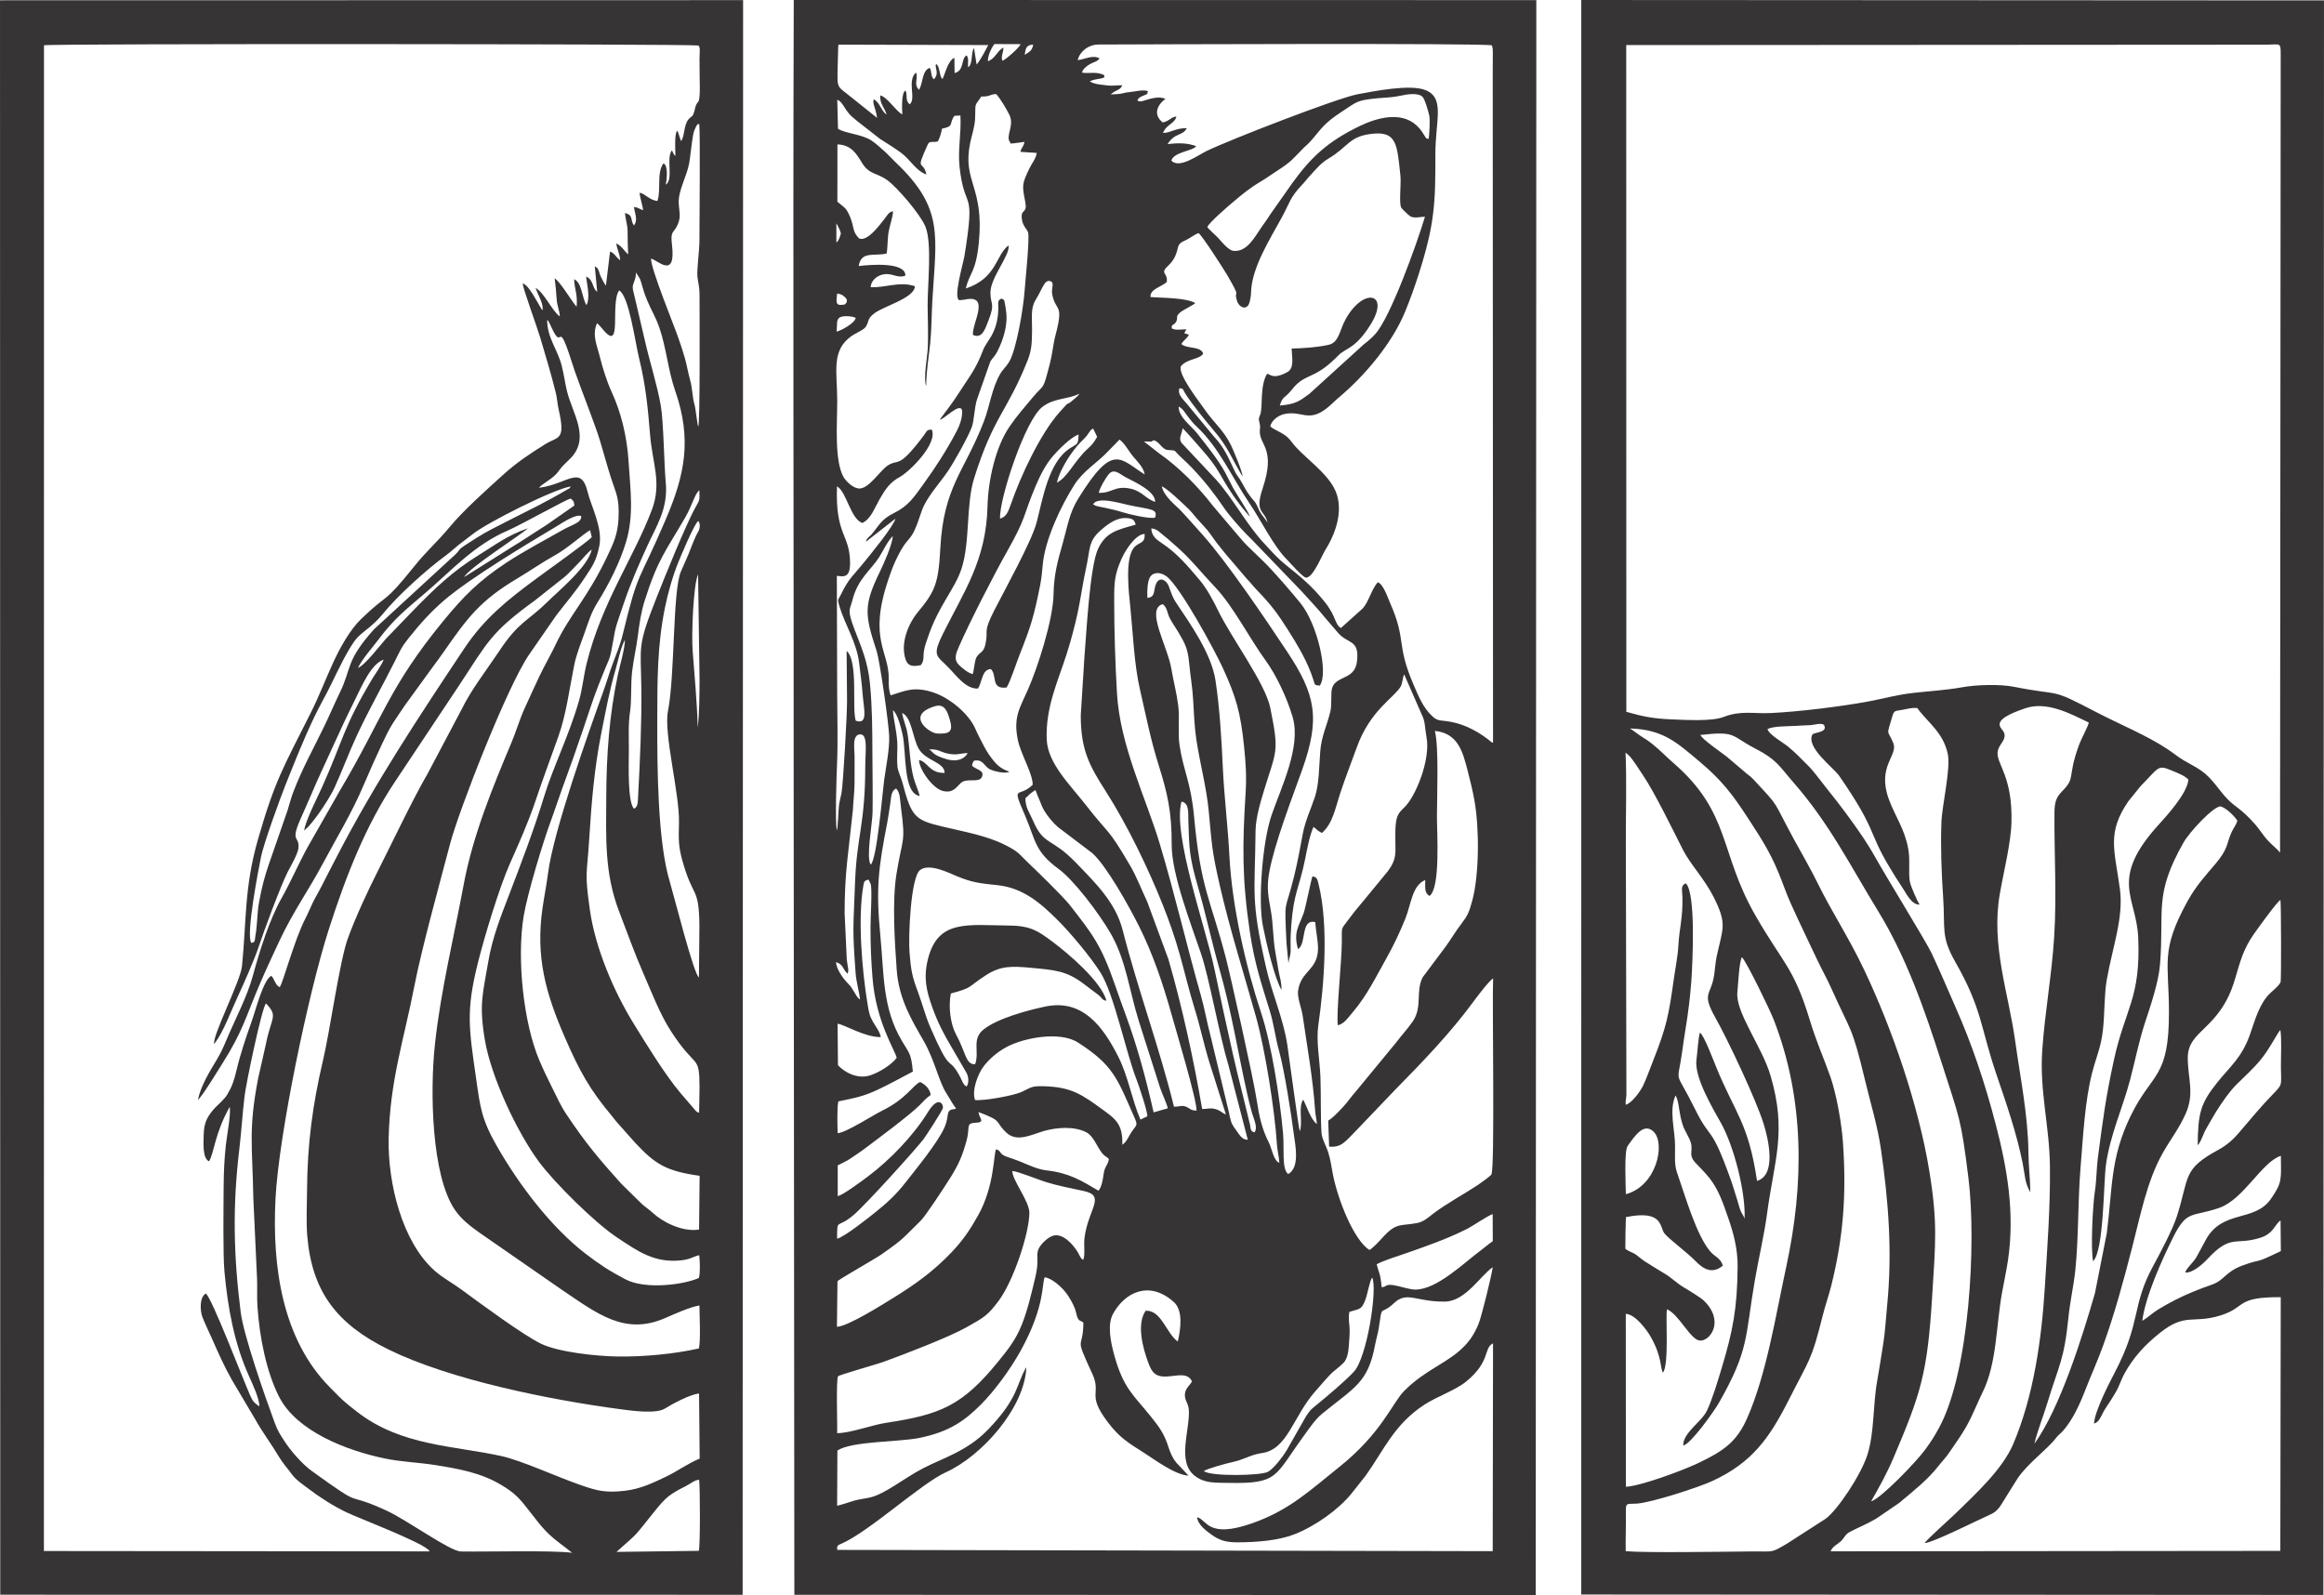
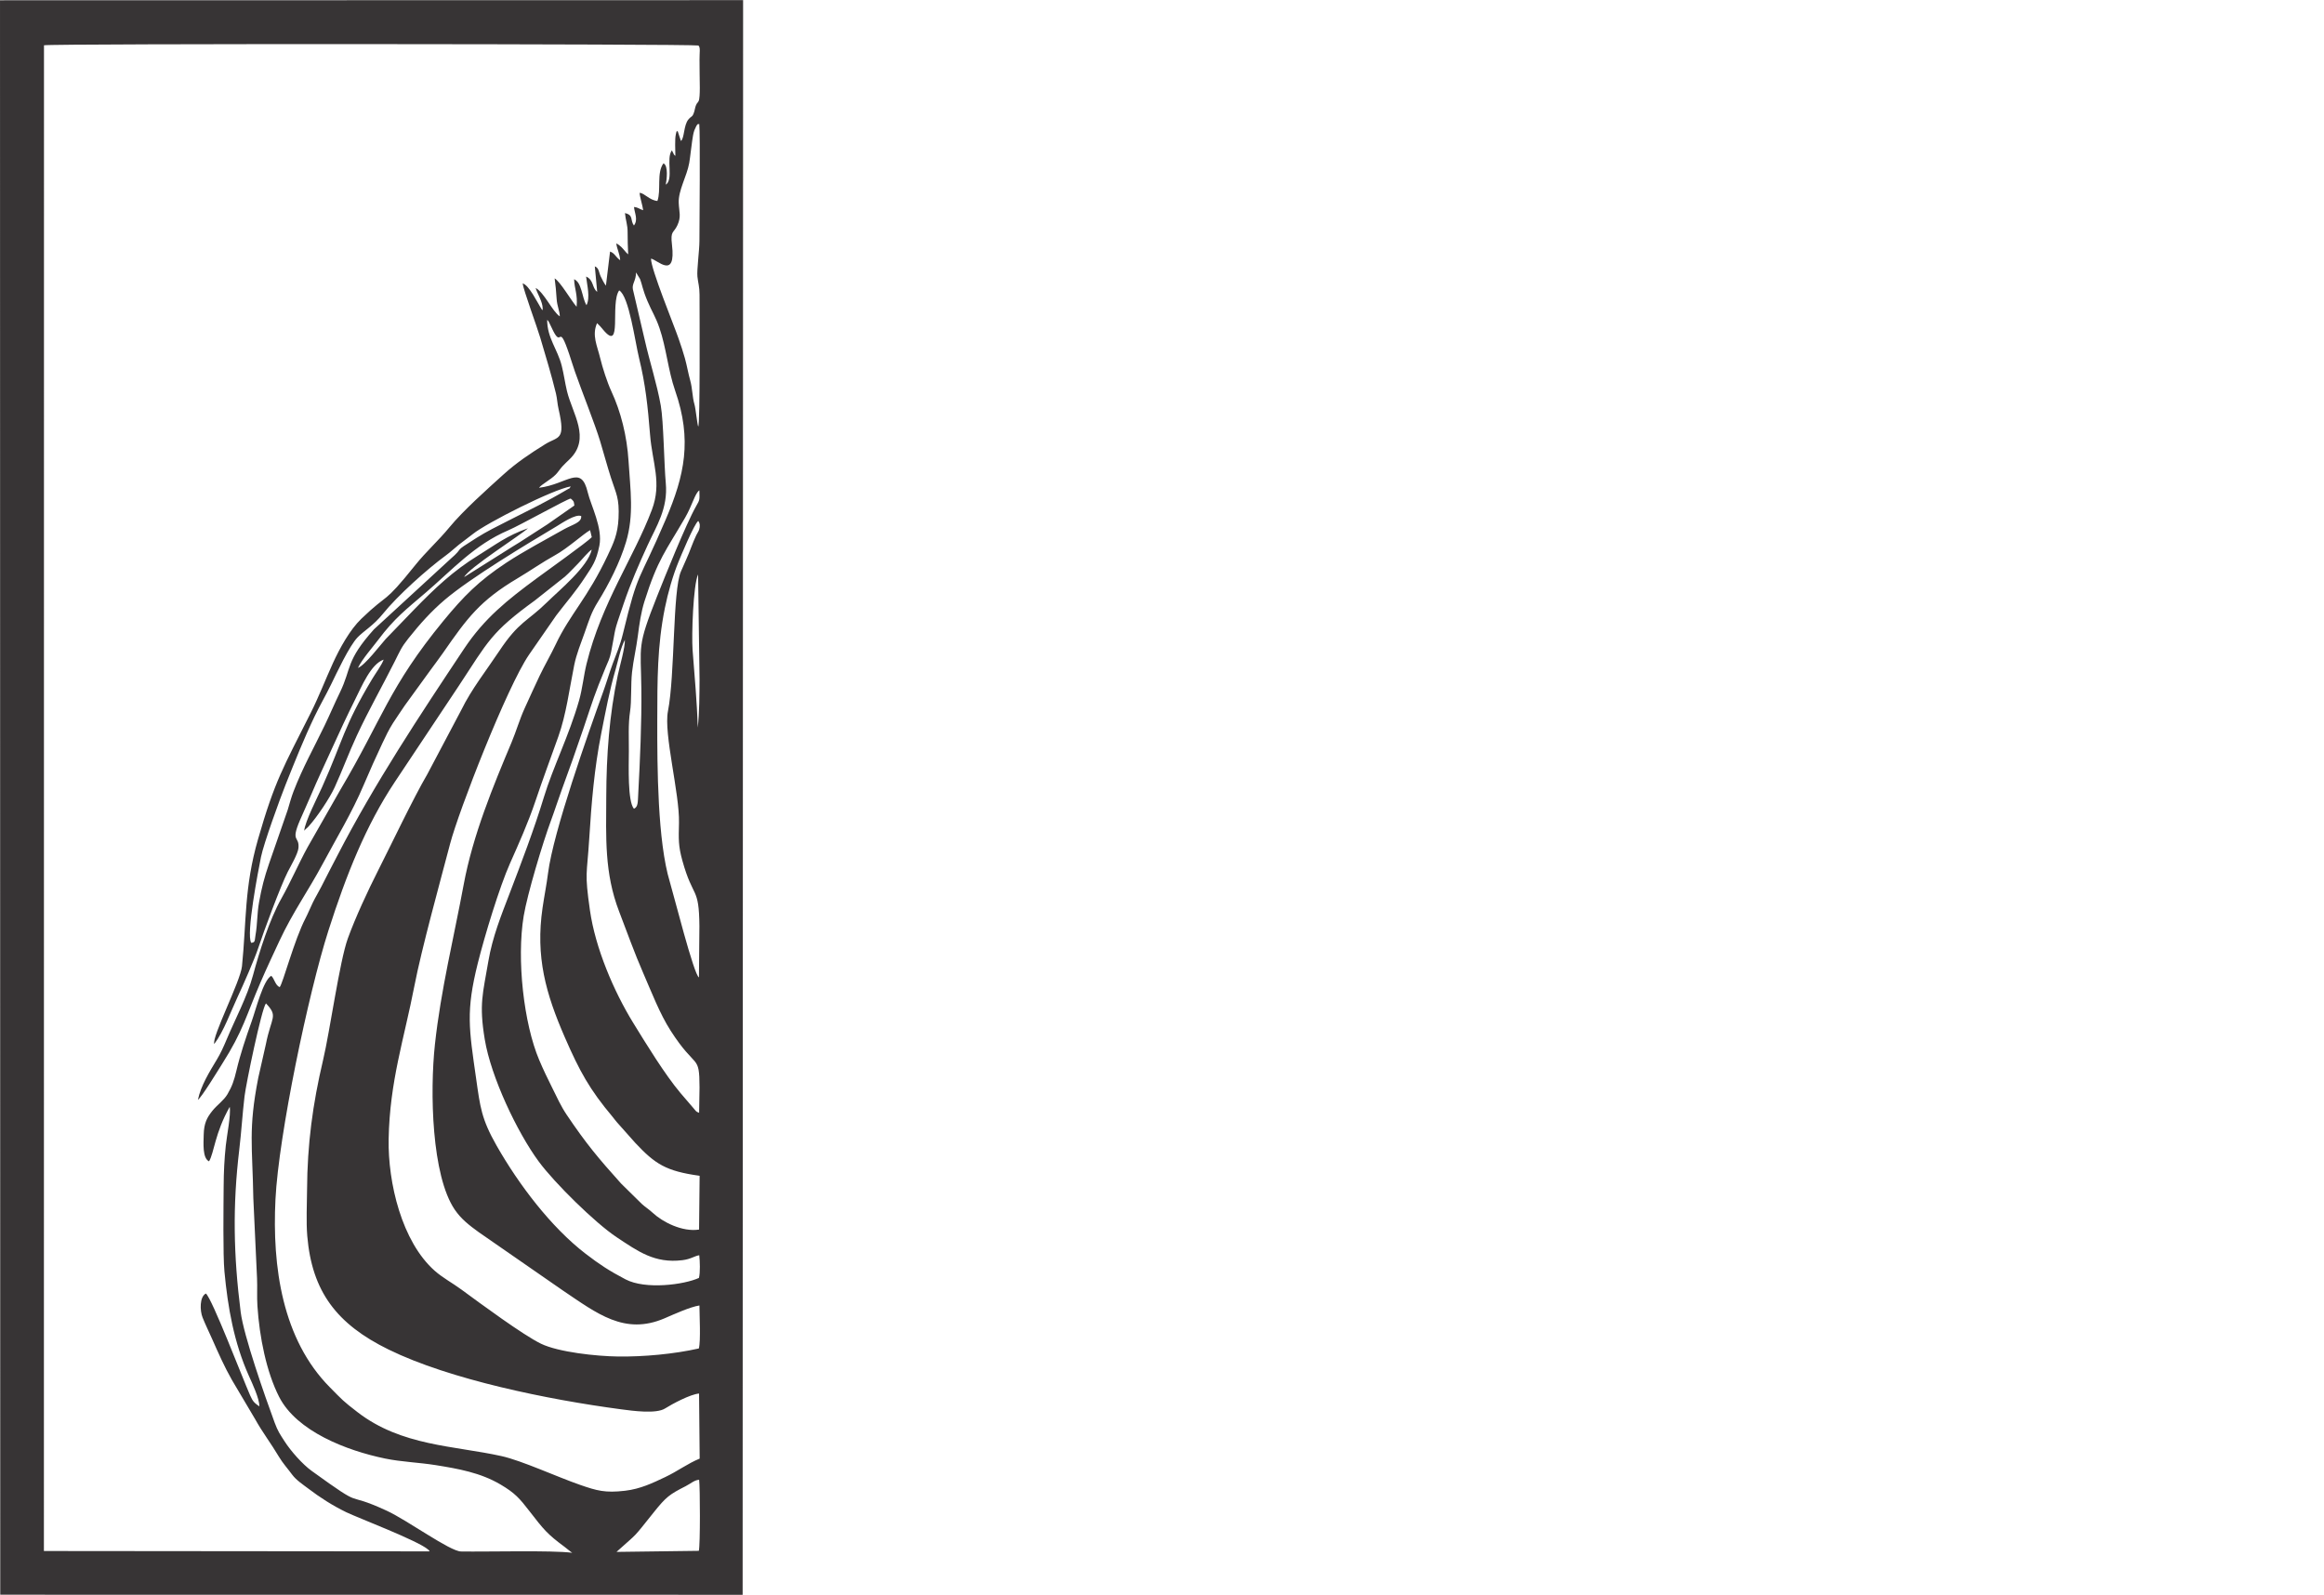
<svg xmlns="http://www.w3.org/2000/svg" xml:space="preserve" width="291.36mm" height="200mm" version="1.1" style="shape-rendering:geometricPrecision; text-rendering:geometricPrecision; image-rendering:optimizeQuality; fill-rule:evenodd; clip-rule:evenodd" viewBox="0 0 3486.86 2393.51">
  <defs>
    <style type="text/css">
   
    .fil0 {fill:#373435}
   
  </style>
  </defs>
  <g id="Capa_x0020_1">
    <g id="_2695542013600">
-       <path class="fil0" d="M1191.83 2393.08l1112.33 0.42 0.9 -2393.33 -1114.13 -0.18c-1.3,399.01 0.06,797.82 -0.12,1196.56l1.01 1196.53zm290.92 -2325.47c-4.37,8.4 -12.07,23.2 -17.48,29.21l-3.91 -24.8c-5.09,7.42 -1.18,23.06 -8.71,29.06 -1.11,-7.58 1.59,-12.72 -2.36,-17.94 -8.75,4.12 -2.96,23.03 -18.03,26.45l-0.31 -22.61c-4.5,2.17 -0.69,-0.53 -4.44,3.06 -1.08,1.03 -1.85,2.27 -2.78,3.74 -5.67,8.99 -7.97,20.63 -10.83,24.76 -4.87,-4.32 -3.47,-19.85 -9.49,-22.41 -2.46,5.8 5.56,13.53 -3.16,22.78 -5.09,-3.7 -2.94,-11.95 -6.33,-17.12 -11.9,4.66 -9.48,21.09 -15.91,33.01 -9.05,-8.57 -0.72,-16.93 -4.66,-25.92 -14.08,12.1 0.82,39.64 -9.49,47.62 -7.52,-6.43 -2.62,-13.59 -6.33,-20.61 -6.25,2.5 -5.26,28.21 -4.68,35.89 -10.29,-5.51 -22.66,-26.44 -33.2,-28.6 -0.65,13.52 6.65,17.87 9.5,28.64 -7.73,-4.51 -9.98,-18.3 -19.08,-22.75 -2.67,5.62 2.65,12.27 4.89,27.83l-47.07 -37.63c-12.7,-9.49 -12.47,-10.65 -12.31,-31.08l1.09 -39.11c0.05,-0.73 0.23,-0.92 0.41,-2.1l224.65 0.65zm-0.51 24.21c-0.43,-8.35 5.76,-20.78 9.7,-25.71l39.49 0.15c-2.99,6.15 -22.23,22.92 -27.35,24.98 -2.74,-5.99 1.21,-11.61 1.55,-19.84 -9.86,5.01 -12.38,16.88 -23.39,20.42zm55.31 -9.47c1.05,-9.72 2.32,-15.03 12.62,-15.39 -1.89,10.37 -6.29,10.65 -12.62,15.39zm177.62 61.3c6.37,-2.95 5.94,-0.91 7.06,-7 -8.55,-2.4 -17.54,0.57 -26.75,1.46 -13.09,1.27 -7.76,2.92 -29.18,3.65l5.05 -3.87c4.5,-2.63 10.88,-4.19 12.3,-9.93 -9.62,-0.28 -13.25,1.55 -25.23,-0.12 -6.57,-0.92 -13.47,-1.21 -19.87,-3.85l-3.42 -1.91c8.53,-4.27 14.61,-2.76 21.83,-5.99 -0.62,-3.94 1.2,-3.16 -5.16,-5.26 -8.91,-2.93 -19.06,-0.29 -28.37,-1.85 0.97,-5.05 6.44,-9.47 11.36,-12.45 5.55,-3.37 12.33,-4.14 14.86,-8.91 -10.18,-5.9 -22.94,1.77 -32.76,2.58 3.44,-13.31 16.31,-23.34 31.13,-23.39 55.32,-0.19 577.91,-2.28 590.4,1.23 0.17,0.4 0.3,0.95 0.37,1.26l0.81 4.08c0.11,1.01 0.16,3.55 0.18,4.65 0.06,3.1 -0.02,6.44 -0.03,9.58l-0.1 20.56 0.46 1006.58c-4.73,-2.4 -1.6,-0.77 -5.29,-3.56 -0.91,-0.69 -2.47,-1.99 -3.54,-2.79 -18.11,-13.55 -39.71,-24.21 -63.1,-26.53 -10.7,-1.06 -13.25,-1.59 -19.71,-7.64 -13.5,-12.66 -20.4,-30.05 -28.06,-47.91 -25.67,-59.9 -10.07,-65.36 -34.37,-120.65 -4.15,-9.43 -10.24,-28.63 -18.81,-32.04 -9.41,10.37 -13.55,29.35 -22.59,39.31l-32.78 29.41c-4.09,-2.28 -5.28,-4.99 -7.71,-10.15 -2.04,-4.34 -3.16,-7.79 -5.43,-12.02 -5.09,-9.46 -8.23,-13.38 -14.15,-20.62 -16,-19.54 -33.3,-34.33 -52.92,-49.91 -15.82,-12.57 -20.77,-19.21 -34.37,-33.61 -26.54,-28.13 -47.55,-68.43 -72.89,-96.48l-49.77 -53c-8,-7.81 -1.6,-13.89 -0.54,-22.68 0.07,-0.61 0.28,-0.79 0.49,-1.14 9.71,9.88 18.71,20.72 27.8,30.92 27.95,31.36 26.42,38.38 47.63,69.41 8.05,11.78 16.68,22.75 25.34,32.25 -1.64,-6.64 -20.02,-33.52 -25.36,-43.33 -4.31,-7.93 -7.4,-14.96 -11.8,-22.99 -10.58,-19.36 -28.84,-42.06 -42.28,-59 -9,-11.33 -27.76,-24.25 -27.52,-39.89 6.38,2.98 9.19,8.79 13.46,14.39 4.32,5.66 8.63,11.03 13.22,15.28 34.27,31.8 53.52,77.12 80.06,116.11 16.28,23.92 35.81,63.91 55.6,83.6 4.41,4.39 24.05,27.26 28.93,27.3 10.5,0.09 23.47,-33.07 29.42,-42.58 16.31,-26.1 28.47,-63.49 11.97,-92.99 -12.8,-22.9 -39.23,-41.58 -56.74,-60.37 -3.76,-4.03 -6.68,-8.55 -10.74,-12.94 -8.09,-8.76 -23.01,-13 -27.66,-18.2 1.53,-8.14 11.23,-16.26 21.16,-18.41 25.69,-5.57 35.43,12.39 62.03,-7.52 7.17,-5.37 13.21,-11.94 20.19,-17.8 38.69,-32.52 79.49,-80.85 99.08,-128.69 7.59,-18.53 14.12,-36.85 20.14,-55.64 24.02,-74.92 25.25,-107.33 25.06,-178.51 -0.15,-52.46 14.73,-85.25 -14.03,-97.62 -23.03,-9.9 -78.72,1.52 -102.19,5.84 -31.08,5.72 -192.28,68.45 -226.72,85.08 -13,6.27 -41.23,27.4 -53.12,14.61 3.17,-13.04 33.33,-14.69 37.18,-21.78 -13.94,-5.04 -26.81,-4.79 -42.83,-3.1 10.98,-17.56 22.56,-11.67 28.81,-23.9 -18.23,0.1 -23.02,6.85 -35.72,7.27 4.81,-12.81 17.52,-13.8 20.08,-24.65 -8.12,0.4 -10.09,6.8 -20.5,8.87 -14.16,-11.25 -9.39,-25.52 4.19,-35.38 -10.06,-4.51 -22.62,-0.41 -32.56,2.73 -6.03,1.9 -6.84,0.71 -7.42,0.63 -0.29,-0.04 -1.01,0.07 -1.22,-0.4 -0.21,-0.47 -0.82,-0.26 -1.2,-0.46 2.65,-4.58 2.83,-4.45 8.86,-7.25zm-242.75 1.18c13.83,0.3 13.2,-3.61 22.16,-3.71 6.74,7.39 15.07,21.63 19.82,31.09 8.18,16.28 -6.33,31.89 1.05,41.26 2.93,2.75 -4.1,1.88 5.41,1.64l16.19 -2.23c-1.12,7.61 -4.64,8.03 -6.01,14.97l24.46 1.61c-1.52,9.29 -7.06,15.05 -11.11,23.49 -10.92,22.75 -11.12,24.76 -6.27,49.16 3.78,19 -5.84,10.75 -5.23,24.01 0.58,12.76 8.77,18.23 9.74,23.07 2.23,11.12 -4.45,74.19 -5.43,88.07 -1.83,25.86 -12.21,86.93 -22.84,105.23 -4.59,7.89 -9.64,11.48 -14.04,19.19 -12.28,21.51 -15.35,47.9 -24.15,70.75 -29.23,75.9 -60.45,97.2 -65.37,190.77 -2.72,51.79 -7.82,64.2 -33.36,94.93 -14.51,17.45 -27.34,47.52 -18.38,72.25 3.51,9.68 11.23,10 22.58,7.67 5.45,-7.21 3.12,-11.93 4.77,-22.07 1.21,-7.41 3.34,-12.23 5.71,-19.39 15.71,-47.41 40.66,-72.86 50.5,-103.14 13.18,-40.58 6.44,-96.13 18.97,-135.98 29.36,-93.34 48.74,-98.04 80.05,-176.22 6.59,-16.45 6.49,-27.11 6.84,-45.46 0.31,-16.4 -2.7,-32.61 5.12,-45.35 11.3,-18.41 13.52,-31.63 22.64,-28.38 6.33,2.26 0.73,10.7 2.44,19.5 5.29,27.2 17.89,12.54 5.05,61.04 -3.58,13.53 -4.72,28.38 -8.37,42.44 -11.36,43.86 -7.91,29.5 -25.99,51.39 -12.68,15.35 -22.9,26.56 -34.37,43.2 -21.6,31.33 -32.45,81.76 -33.38,120.37 -1.95,80.75 -35.57,128.06 -66.74,190.83 -14.99,30.19 -10.75,32.65 2.17,44.85 2.63,2.49 3.79,3.81 6.32,6.33 11.65,11.66 25.68,32.2 44.08,31.15 6.25,-10.26 5.81,-28.76 19.21,-29.17 9.89,9.37 -0.77,30.58 23.56,27.68 4.89,-6.83 14.83,-37.22 19.3,-48.49 17.22,-43.46 21.8,-58.22 31.05,-104.92 1.99,-10.06 2.98,-19.24 3.82,-29.73 3.1,-38.71 28.36,-91.19 47.74,-121.3 13.89,-21.57 34.26,-32.54 50.81,-50.45l16.74 -17.14c7.86,5.54 13.69,17.31 20.77,25.77 5.17,6.18 15.35,15.74 17.06,26.58 -37.73,-23.94 -47.64,-47.78 -99.34,35.5 -14,22.56 -15.91,40.52 -23.79,68.09 -7.37,25.79 -13.12,46.53 -13.64,75.68 -0.69,39.36 -24.06,111.08 -38.67,144.04 -11.98,27.03 -21.98,41.06 -14.93,74.98 4.54,21.84 22.19,49.88 22.32,67.26 -20.99,20.99 -32.41,-2.17 -11.78,45.51 16.3,37.68 14.14,54.15 50.55,80.78 22.91,16.75 60.22,65.98 77.83,96.2 23.58,40.46 28.4,87.35 42.79,132.74l31.76 99.61c3.07,8.95 9.91,23.41 11.54,30.66l-21.27 6.13c-11.55,-50.84 -24.37,-98.77 -41.97,-146.44 -5.49,-14.87 -11.16,-30.88 -16.23,-45.49 -20.58,-59.31 -33.32,-75.21 -67.55,-119.13 -9.44,-12.11 -51.29,-52.97 -62,-62.99 -14.19,-13.27 -13.36,-16.26 -34.68,-27.05 -28.43,-14.39 -62.26,-20.03 -95.49,-28.02 -39.76,-9.57 -45.58,-14.26 -58.95,-65.77 -2.17,-8.36 -6.52,-15.96 -7.49,-23.91 -1,-8.15 -0.15,-21.1 -0.09,-29.74 0.14,-19.97 -5.8,-38.65 -6.69,-54.97 6.97,5.38 11.9,25.57 14.28,35.74 6.3,26.93 0.33,89.32 25.95,93.02 -1.91,-7.68 -6.82,-18.37 -9.26,-27.48 -5.61,-20.86 -5.65,-45.74 -9.22,-66.65 -1.96,-11.52 -6.73,-20.97 -7.91,-30.39 14.24,6.08 15.69,37.23 24.61,53.28 10.36,18.65 39.28,20.41 39.09,36.63 -23.43,0.58 -25.53,-17.32 -38.47,-19.27 0.88,15.37 20.97,42.51 35.53,46.26 15.65,4.03 20.71,-5.8 27.11,-11.73 8.89,-8.23 26.18,-0.06 31.43,-8.34 5.42,-11.26 -8.08,-11.29 -14.35,-17.61 0.32,-4.38 1.24,-4.97 2.95,-7.68 14.19,-2.67 14.95,9.05 24.38,13.25 6.82,3.04 22.76,6.72 28.56,3.35 -9.43,-3.43 -15.86,-7.19 -22.77,-15.46 -5.42,-6.49 -10.78,-13.96 -15.25,-22.74 -4.56,-8.95 -9.03,-17.06 -13.1,-26.41 -9.6,-22.06 -37.44,-45.47 -61.61,-53.88 -30.83,-10.72 -44.78,-2.21 -65.28,3.83 -2.78,-5.78 -3.17,-15.67 -2.97,-23.99 1.03,-41.99 -31.13,-59.18 -0.72,-149.35 4.99,-14.8 8.02,-23.05 14.53,-35.92 18.01,-35.62 18.44,-14.45 35.22,-66.08 6.94,-21.33 27.33,-42.53 39.94,-61.3 9.55,-14.23 29.71,-50.26 35.59,-65.67 3.69,-9.66 3.74,-29.41 8.12,-42.35l19.77 -56.24c3.63,-5.97 6.45,-7.13 10.43,-14.92 8.93,-17.46 16.27,-39.86 13.15,-60.97 -0.47,-3.21 -1,-7.6 -1.64,-10.62 -1.32,-6.32 -0.66,-5.9 -5.32,-7.95 -5.83,3.12 -4.77,4.72 -4.69,12.87 0.14,14.99 -2.67,29.17 -9.93,42.47 -4.15,7.6 -10.09,14.68 -12.88,22.02 -11.17,29.46 -20.69,39.75 -37.14,65.56 -9.03,14.17 -18.56,25.99 -27.8,38.62 5.81,0.51 29.35,-25.55 33.28,-14.43 0.38,1.09 1.87,13.04 -7.98,31.86 -14.69,28.07 -31.83,54.63 -50.02,79.69 -13.96,19.24 -22.19,32.36 -43.85,43.09 -19.87,9.85 -21.99,18.31 -34.11,32.41 -3.24,3.77 -7.45,5.44 -8.1,10.67l44.26 -34.54c-3.27,12.02 -36.92,52.82 -46.23,64.4 -16.4,20.42 -23.9,25.01 -35.21,48.71 -4.44,9.3 -6.37,6.31 -2.32,19.42 8.17,26.45 25.45,53.4 29.18,83.27 2.14,17.18 4.08,31.58 5.52,49.76 1.59,20.02 8.4,44.21 -10.49,37.63 -6.1,-17.64 4.21,-89.31 -13.75,-104.73l0.65 74.28c0.14,22.32 -5.72,123.61 -8.24,138.66 -0.86,5.15 -2.9,11.87 -3.77,18.14 -1.08,7.83 -1.65,33.41 -3.19,38.37 -3.05,-10.25 -0.46,-84.24 0.22,-100.25 1.45,-34.19 0.29,-70.02 0.2,-104.41l-0.53 -177.49c11.48,1.52 20.54,2.88 19.83,-21.87 -1.19,-41.35 -22.19,-39.26 -19.61,-112.36 14.49,8.06 19.92,48 37.85,54.95 12.87,-5.65 18.37,-22.28 26.45,-36.31 8.64,-15.01 15.62,-24.89 29.31,-32.32 15.62,-8.47 57.85,-50.59 48.65,-71.49 -8.1,-0.04 -7.38,2.63 -11.84,8.55 -8.15,10.81 -17.77,23.34 -27.65,32.5 -11.59,10.74 -15.88,5.71 -26.66,12.84 -11.96,7.9 -29.07,36.59 -44.26,34.39 -8.79,-1.28 -18.76,-11.22 -22.24,-17.52 -13.75,-24.94 -9.25,-81.08 -9.24,-113.64 0.01,-44.07 -9.66,-75.91 21.88,-97.85 5.09,-3.54 17.22,-8.61 20.39,-12.86 6.38,-8.55 1.36,-11.89 13.68,-21.12 14.34,-10.74 60.21,-22.89 60.61,-40.45 -23.23,-7.94 -44.97,2.84 -66.49,1.32 0.85,-9.93 9.18,-17.14 19.19,-19.09 13.35,-2.61 21.37,6.67 33,1.79 0.34,-20.91 -53.46,-16.35 -70.04,-14.33 3.64,-23.12 23.16,-14.27 41.81,-18.76 1.87,-8.88 1.17,-22.39 3.19,-33.2 1.86,-9.95 6.28,-21.7 6.49,-30.33 -7.23,1.89 -7.64,5.1 -12.72,11.43 -6.69,8.34 -25.49,34.87 -38.2,29.47 -10.46,-10.59 -7.14,-16.41 -12.98,-30.99 -6.19,-15.48 -8.89,-15 -19.59,-24.04l0.07 -86.06c21.1,0.64 28.72,14.42 36.94,27.79 10.86,17.66 21.42,14.22 37.62,25.65 13.95,9.84 49.11,50.32 57.21,69.35 10.72,25.19 3.27,88.59 3.55,119.89 0.17,18.97 1.19,45.22 0.23,63.34 -0.7,13.25 -6.95,45.22 -2.34,56.61 0.06,-21.96 3.62,-42.04 5.94,-63.73 2.14,-20.1 2.07,-44.03 3.24,-64.17 5.71,-97.87 18.05,-138.64 -55.28,-208.05 -6.22,-5.89 -11.26,-11.84 -17.51,-17.27 -5.1,-4.42 -11.77,-10.69 -18.17,-15.05 -14.18,-9.68 -40.17,-10.83 -50.58,-17.9l-1.1 -43.44c5.86,1.52 10.31,11.06 14.24,16.48 5.76,7.92 7.97,8.88 15.08,15l34.63 27.04c12.77,8.51 26.71,16.3 36.69,25.06 9.53,8.36 19.88,24.46 33.03,28.43 -4.89,-23.17 -17.22,-2.02 1.83,-44.33 3.16,-7.02 6.09,-3.05 15.48,-5.18 2.76,-5.51 5,-12.05 6.15,-19.15 19.05,-3.72 9.91,-7.41 18.65,-19.28l8.99 -0.53c1.5,27.01 -4.09,51.21 -1.3,76.93 7.64,70.34 24.7,27.11 7.24,134.51 -1.6,9.83 -17.47,63.72 -7.31,65.74l7.36 -0.79c40.31,-8.99 10.92,36.04 12.8,52.86 13.79,6.47 18.38,-9.05 23.24,-21.46 10.57,-26.98 2.94,-23.22 2.99,-42.23 0.06,-22.3 30.28,-57.01 27.15,-70.6 -19.56,14.83 -17.21,49.14 -64.22,64.7 6.31,-24.94 15.28,-24.1 19.72,-69.28 8.22,-83.68 -25,-90.74 -13.09,-148.86 2.6,-12.69 6.89,-24.18 7.45,-36.93 1.09,-24.91 -2.06,-16.44 9.4,-33.02zm339.05 195.92c1.61,-5.9 31.3,-31.46 38.22,-37.27 15.16,-12.73 24.78,-20.94 42.75,-31.58 7.98,-4.73 15.09,-10.09 22.89,-15.06 23.37,-14.88 24.47,-18.71 40.83,-35.11 3.32,-3.33 6.03,-5.16 9.69,-9.27 17.15,-19.28 18.85,-26.41 48.04,-45.34 22.55,-14.63 21.11,-16.68 54.26,-19.82 13.81,-1.31 20.57,-0.83 34.34,-3.92 9.2,-2.06 25.63,-4.48 31.94,2.01 3.48,3.57 8.68,21.93 10.02,28.05 1.46,6.66 0.04,28.46 -0.87,35.06 -5.77,-2.03 -1.45,2.15 -9.7,-10.33 -2.78,-4.21 -5.66,-7.41 -8.77,-10.22 -23.56,-21.28 -59.58,-11.06 -84.62,0.99 -48.59,23.39 -73.74,47.25 -101.94,86.35l-31.35 44.57c-4.9,7.69 -9.85,14.58 -14.83,21.59 -9.16,12.91 -21.01,37.29 -41.91,34.95 -6.96,-0.78 -16.88,-12.73 -21.13,-17.6 -5.26,-6.04 -14.38,-13.16 -17.86,-18.06zm-13.16 9.11c4.63,2.45 38.44,55.07 43.16,63.23 22.74,39.3 8.41,19.25 14.7,39.11 1.66,5.23 9.3,13.37 15.95,6.81 3.07,-3.04 4.87,-14.87 4.96,-20.13 0.63,-36.89 28.71,-80.59 46.05,-112.52 12.72,-23.42 11.93,-29.5 30.29,-48.85 5.55,-5.85 7.08,-8.57 12.48,-14.34 7.81,-8.34 15.59,-18.31 27.12,-25.12 30.54,-18.03 30.84,-33.96 67.06,-37.43 35.36,-3.38 36.16,16.13 41.07,63.19 1.31,12.56 -2.51,41.78 1.34,47.97 1.38,2.22 11.71,11.94 13.85,13.04 6.03,3.08 14.84,0.5 21.65,0.36 -12.91,43.02 -52.03,151.35 -74.68,176.19 -4.77,5.24 -11.13,10.93 -16.67,14.98l-82.03 74.57c-15.46,11.43 -20.85,15.57 -44.5,17.62 4.39,-13.49 6.55,-10.91 14.27,-19.34 5.8,-6.33 8.31,-10.85 15.47,-16.25 15.15,-11.44 28.06,-8.7 58.31,-39.76 10.99,-11.28 25.24,-9.12 48.43,-46.5 29.34,-47.29 -10.81,-56.14 -37.69,-7.6 -9.51,17.18 -9.57,35.12 -26.3,38.56 -18.51,3.8 -36.05,4.82 -54.69,5.39 0.3,12.01 4.55,29.18 -6.07,35.09 -21.35,11.87 -26.12,3.46 -30.71,2.66 -11.23,18.53 -6.22,50.02 -10.2,61 -2.65,7.33 -2.84,5.58 -1.05,13.21 1.74,7.43 -0.01,6.66 0.35,14.13 0.93,19.37 23.68,25.79 4.22,83.7 -12.73,37.89 3.48,32.47 7.39,51.68 -1.56,-3.53 -5.61,-7.77 -8.49,-11.93 -3.81,-5.51 -4.25,-7.28 -7.16,-13.47 -3.44,-7.32 -5.13,-7.49 -9.28,-12.92 -8.77,-11.49 -9.86,-15.96 -16.27,-26.42 -3.13,-5.1 -4.98,-6.36 -7.96,-12.56 -9.99,-20.75 -15.46,-35.39 -31.57,-52.4l-38.64 -46.77c-4.92,-6.63 -17.07,-15.85 -12.66,-25.51 6.53,1.04 3.91,0.35 7.77,6.71 9.53,15.67 31.72,42.91 43.26,56.34 22.05,25.67 26.83,42.01 43.53,69.59 -0.04,-6.92 -13.5,-38.97 -17.27,-46.73 -11.46,-23.61 -24.42,-31.79 -41.52,-56.59 -7.11,-10.31 -38.54,-50.24 -33.83,-62.3 9.53,-11.55 28.39,-10.17 33.48,-18.98 -3.86,-11.49 -23.23,-6.55 -32.76,-14.24 3.96,-6.88 8.16,-7.52 11.31,-14.24 -0.24,-0.16 -0.7,-0.19 -0.84,-0.23 -0.14,-0.03 -0.69,-0.18 -0.86,-0.22 -7.46,-1.91 -4.74,-1.54 -3.9,-4.12l1.76 -3.42c-8.03,-0 -15.66,1.93 -21.63,-1.21 -1.62,-6.74 3.23,-4.39 6.29,-10.04 3.55,-6.56 -1.7,-6.68 5.59,-13.63 3.99,-3.8 21.56,-12 23.18,-14.59 -15.52,-8.05 -47.09,-7.41 -67.11,-8.86 -1.68,-11.9 17.75,-15.88 24.27,-22.65 2.15,-13.79 -10.46,-12.14 0.94,-23.15 5.79,-5.59 9.75,-10.16 13,-18.68 4.33,-11.36 1.22,-15.09 13.06,-20.19 8.01,-3.45 14.87,-9.62 20.75,-11.24zm-543.47 -14.64c2.33,3.57 5.96,10.87 6.81,15 0,0 -2.87,11.95 -6.78,13.48l-0.03 -28.48zm12.68 121.63c-14.45,2.81 -12.97,-2.62 -11.54,-16.28 7.18,0.43 12.12,4.7 14.76,9.32 -0.8,5.58 0.16,3.13 -3.22,6.96zm-12.29 40.7c1.12,-9.93 -1.22,-18.96 5.85,-21.78 6.25,-2.49 18.05,-1.13 22.83,1.12 -1.47,8.77 -23.8,19.93 -28.67,20.66zm245.13 280.7c-1.01,-30.3 37.56,-147.42 63.37,-167.47 18.13,-14.08 37.71,-10.98 55.75,-20.02 -1.77,3.57 -7.52,7.75 -10.25,10.14 -12.13,10.65 -0.51,-3.88 -19.93,18.08 -28.56,32.3 -57.86,95.06 -72.23,136.63 -4.64,13.41 -7.48,20.04 -16.72,22.63zm85.37 -54.12c2.28,-9.74 6.25,-17.7 10.42,-25.52 6.75,-12.67 18.02,-28.61 28.28,-38.16 10.28,-9.57 10.06,-15.14 15.68,-17.39 2.48,5.32 4.43,8.67 6.03,12.49 -5.9,9.83 -7,11.25 -14.66,18.28 -19.11,17.55 -30.45,43.34 -45.75,50.31zm-126.21 287.31c-6.53,-0.84 -18.32,-10.88 -21.57,-14.52 -7.45,-8.36 -3.2,-17.29 0.94,-26.87 15.35,-35.48 53.6,-109.85 71.71,-141.86 30.35,-53.63 23.81,-52.94 43.34,-99.09 7.21,-17.04 15.63,-33.03 26.11,-45.02 7.92,-9.06 26.52,-28.09 38.19,-32.07 -0.41,16.14 -1.95,13.54 -13.08,20.78 -32.47,21.09 -40.66,76.5 -49.94,111.52 -7.51,28.33 -47.65,100.65 -63.27,131.27 -18.1,35.49 -8.35,28.29 -13.44,51.24 -2.8,12.59 -7.51,10.67 -13.01,18.76 -3.25,4.79 -3.8,18.56 -5.98,25.88zm256.74 -349.02l11.23 0.22c4.26,-1.47 -2.29,-0.35 4.38,-1.95 8.8,3.56 11.67,13.81 20.4,14.55 14.96,1.27 6.01,-1.47 22.41,13.4 18.69,16.95 37.19,38.96 52.41,59.95 5.2,7.17 10.22,15.21 15.84,22.15 12.13,14.99 23.16,27.34 36.1,39.81l73.73 76.56c12.47,13.9 23.88,25.58 35.7,40.24l17.55 20.37c15.44,19.88 34.06,10.1 29.96,44.81 -1.44,12.16 -7.44,18.2 -15.87,22.45 -9.9,4.99 -17.83,7.55 -21.16,16.66 -2.85,7.78 -0.3,24.87 -2.75,35.33 -5.01,21.44 -13.53,37.16 -15.35,60.78 -1.62,21.05 -1.65,48.91 -7.91,67.84 -5.91,17.86 -14.77,36.49 -18.36,56.1 -4.23,23.06 -7.58,41.21 -12.87,62.95 -13.95,57.32 -14.73,29.69 -11.57,98.58 0.28,6.11 3.21,31.7 3.04,32.19 1.71,-12.38 3.76,-9.99 3.26,-25.78 -0.31,-9.84 0.19,-20.31 0.89,-30.15 3.6,-49.94 12.11,-57.39 20.69,-99.51 3.21,-15.78 6.91,-36.83 12.78,-49.21 5.59,4.75 6.71,6.07 12.61,9.13 16.52,-14.58 19.82,-36.68 28.09,-61.64 7.42,-22.41 16.22,-44.45 23.97,-66.19 20.16,-56.53 56.42,-75.03 66.17,-92.01 2.8,-4.88 2.65,-13.33 5.17,-18.1l26.32 60.19c5.55,10.79 4.36,18.73 7.31,35.02 5.42,29.91 -12.83,79.47 -29.39,99.94 -6.85,8.47 -14.48,11.3 -16.47,26.29 -1.98,14.89 -0.61,29.03 -0.9,43.92 -0.26,13.11 -5.23,21.65 -11.74,30.41l-39.29 47.75c-6.61,7.66 -13.88,16.71 -19.62,24.64 -11.34,15.69 -9.65,8.55 -9.78,33.17 -0.17,30.59 -8.59,106.89 -6,125.16 9.64,-1.93 16.41,-12.63 22.76,-20.04 20.57,-24.01 34.86,-53.25 50.37,-80.9 10.44,-18.61 19.93,-38.59 28.13,-58.93 8.87,-22 10.09,-49.82 29.87,-58.1 -0.01,11.42 -1.36,19.48 6.41,23.95 16.63,-12.02 11.13,-93.9 11.15,-119.4 0.03,-29.65 3.09,-105.3 -3.14,-128.29 34.55,3.47 41.82,30.86 49.27,59.93 3.66,14.28 7.26,28.61 10.03,43.88 7.54,41.58 7.44,111.12 -3.03,150.4 -5.08,19.05 -7.49,23.57 -17.39,36.45 -7.67,9.98 -14.91,22.42 -22.53,32.82l-34.55 46.17c-11.13,21.46 0.15,44.93 -15.32,66.88 -8.4,11.92 -15.96,19.61 -24.45,30.93l-61.45 74.63c-5.15,5.7 -8.25,10.35 -12.7,15.78 -5.46,6.67 -20.76,23.23 -27.87,26.9l1.38 39.07c18.34,1.51 23.82,-7.1 39.45,-22.97l60.32 -63.08c40.55,-41.22 82.57,-84.86 116.78,-131.57 4.6,-6.27 23.73,-31.79 29.51,-34.68 -1.63,34.42 2.92,286.28 -2.64,294.17 -1.93,2.75 -16.11,12.92 -20.47,15.81 -21.84,14.48 -46.64,27.51 -67.39,43.34 -5.55,4.23 -13.21,11.52 -22.93,13.48 -25.72,5.19 -31.03,-1.64 -52.41,21.93 -4.36,4.81 -14.44,15.86 -19.79,18.67 -23.48,-15.25 -46.89,-74.52 -54.48,-112.03 -2.73,-13.49 -3.2,-21.06 -7.14,-33.94 -3.17,-10.37 -9.72,-20.65 -10.28,-30.26 -1.54,-26.49 -0.56,-56.35 -1.58,-83.66 -0.88,-23.71 -6.55,-53.78 -3.24,-76.75 8.92,-61.91 15.69,-149.66 0.74,-211.15 -1.88,-7.72 -2.24,-12.01 -9.45,-12.78 -1.47,2.22 -10.2,46.73 -13.22,55.17 -7.1,19.86 -15.69,28.12 -8.52,53.77 13.3,-7.08 3.36,-45.72 25.95,-40.35 0.84,13.69 4.43,28.79 4.13,40.64 -0.79,31.75 -25.72,32.45 -29.9,62.17 -1.49,10.64 5.14,25.67 6.89,37.68 7.05,48.39 15.28,93.57 18.59,141.34 0.55,8.02 2.27,13.8 2.72,21.13 -8.44,-5.52 -15.35,-26.61 -20.39,-36.6 -8.03,10.12 -0.26,34.7 -5.25,47.42 -1.64,-3.15 -16.41,-114.78 -18.66,-129.34 -6.39,-41.26 -22.58,-75.3 -32.03,-116.84 -23.1,-101.55 -16.66,-108.42 -15.68,-204.19 0.2,-19.72 7.37,-43.51 12.82,-61.36 18.53,-60.61 22.95,-56.27 9.27,-123.58 -7.49,-36.86 -58.01,-104.4 -77.93,-145.3 -8.01,-16.45 -17.42,-33.89 -27.94,-46.34 -17.81,-21.07 -33.9,-40.37 -56.85,-55.51 -8.18,-5.4 -15.18,-10.44 -15.81,-22.07 8.65,0.44 13.16,6.48 19.01,10.98 5.99,4.6 11.6,9.9 17.08,14.59 22.27,19.09 39.7,41.65 60.21,63.13 26.04,27.27 52.11,77.76 75.42,109.69 15.22,20.85 31.88,55.42 40.38,84.62 13.09,44.96 -17.53,106.01 -31.78,147.73 -13.52,39.57 -20.37,127.78 -12.86,165.83 5.43,27.5 17.51,77.98 27.94,96.08 -0.21,-14.91 -2.39,-17.19 -4.34,-28.32 -1.73,-9.85 -3.1,-18.52 -4.85,-28.13 -3.53,-19.34 -3.26,-41.78 -6.42,-60.24 -3.91,-22.83 -7.21,-35.67 -2.8,-60.04 7.75,-42.87 33.83,-110.23 49.19,-153.2 27.84,-77.89 20.39,-113.33 -22.23,-177.61 -32.47,-48.97 -89.75,-133.92 -126.78,-175.34 -11.24,-12.58 -20.68,-23.5 -31.45,-35.01 -9.47,-10.11 -26.31,-21.99 -29.96,-37.8 7.55,2.42 30.27,24.54 36.25,30.05 6.93,6.4 10.58,11.07 15.8,17.41l15.74 17.41c5.23,6.49 8.56,11.71 14.07,19.1 4.95,6.65 9.62,11.72 14.81,18.42l31.33 36.7c5.88,6.04 10,11.64 15.74,17.54 19.05,19.58 30.08,34.15 44.42,56.82 15.46,24.44 30.74,49.39 39.56,77.59 2.19,7 1.3,7.32 9.38,7.82 13.6,-19.06 -4.09,-92.83 -28.64,-123.2 -13.2,-16.33 -41.26,-49.03 -55.71,-62.92l-20.86 -20.23c-7.14,-6.45 -12.55,-13.35 -18.96,-20.66l-36.26 -42.78c-22.51,-29.1 -51.02,-58.07 -80.93,-78.88l-22.62 -17.73zm-67.77 77.05c2.02,-8.32 9.57,-20.62 14.06,-26.69 8.51,-11.52 17.11,-1.37 27.23,3.8 14.65,7.5 43.88,21.15 43.38,36.5 -14.09,-4.36 -19.07,-15.68 -36.4,-19.67 -24.01,-5.52 -28.8,7.2 -48.26,6.05zm36.57 29.41c-18.85,-6.02 -36.59,-8.29 -40.87,-9.88l-4.17 -2.22c6.23,-12.26 40.93,-1.64 52.89,0.98 31.31,6.87 45.53,5.24 40,19.03 -9.07,1.89 -38.7,-4.99 -47.86,-7.92zm-63.5 304.29c-0.11,51.8 12.85,75.69 37.42,114.06 31.58,49.33 63.47,114.86 85.63,170.59 9.96,25.05 18.25,48.69 25.78,75.58 7.53,26.93 13.74,53.65 22.15,80.63 8.26,26.49 13.91,54.24 22.16,80.62l24.61 77.64c-6.49,-2.54 -7.65,-5.76 -15.39,-7.93 -8.41,-2.36 -11.94,-0.19 -20.23,-0.18 -12.5,-73.1 -29.85,-153.08 -50.6,-224.7l-31.93 -86.69c-8.71,-18.24 -15.58,-36.85 -25.42,-53.7 -34.63,-59.28 -29.45,-43.48 -66.79,-91.4 -23.23,-29.81 -57.03,-62.21 -58.47,-98.11 -1.95,-48.38 17.22,-88.31 29.94,-128.26 6.15,-19.32 12.27,-41.99 16.66,-62.62 4.45,-20.92 7.79,-45.33 12.46,-66.32 6.54,-29.35 2.83,-39.95 22.37,-56.98 11.37,-9.92 24.51,-19.66 40.26,-17.86 7.59,0.87 10.04,2.84 11.74,9.82 -28.54,7.82 -44.47,11.6 -56.14,35.63 -12.71,26.17 -17.79,128.55 -20.76,163.19l-5.45 86.98zm250.58 637.14c-9.11,0.05 -12.9,-8.27 -18.32,-15.56 -7.09,-9.54 -7.25,-12.68 -10.13,-26.3l-27.9 -116.05c-5.24,-19.63 -8.37,-38.81 -14.04,-58.74 -21.41,-75.32 -39.12,-152.31 -61.78,-227.76 -20.51,-68.27 -59.65,-147.01 -64.11,-225.82 -2.64,-46.6 -4.11,-91.95 -4.17,-139.35 -0.03,-28.41 0.88,-38.86 10.91,-61.91 5.73,-13.17 21.39,-37.38 34.73,-37.58 1.07,14.39 -7.82,12.03 -14.96,19.34 -15.48,15.84 -8.44,70.98 -6.46,90.49 4.19,41.32 5.64,85.43 14.71,124.73 9.2,39.88 15.78,74.11 27.61,111.76 13.49,42.92 19.93,70.51 19.74,120.18 -0.17,44.18 29.25,119.47 44.19,163.81 12.31,36.53 27.51,122.74 41.21,167.7l28.79 111.04zm-563.23 -580.19c-0.12,-36.05 -0.23,-68.91 -3.61,-104.04 -3.21,-33.39 -12.89,-54.66 -23.39,-82.08 -2,-5.22 -5.22,-14.09 -6.43,-20.25 -2.08,-10.57 1.13,-13.76 3.12,-21.9 8.2,-33.68 27.96,-45.93 40.52,-65.88 6.61,-10.5 12.29,-23.55 20.57,-31.72 -1.45,14.45 -13.62,41.47 -19.95,54.52 -23.78,49.08 -22.54,63.32 -4.76,117.16 5.34,16.18 18.57,110.88 19.15,128.82 0.63,19.59 -4.96,46.55 -7.62,66.21 -2.34,17.29 -10.84,119.56 -20.16,126.48 -7.23,-10.88 2.57,-61.49 2.84,-78.69 0.46,-28.49 -0.17,-58.41 -0.26,-87.06l-0.01 -1.58zm412.62 -233c-0.66,-9.09 -0.03,-24.75 3.98,-31.17 5.13,-8.2 16.26,-7.48 24.77,-1.05 20.52,15.51 72.27,110.79 84.82,138.31 19.28,42.28 26.26,65.66 31.51,117.34 2.59,25.47 3.84,44.19 2.23,70.05 -4.8,77.18 -5.46,127.59 6.32,207.22 7.01,47.37 16.83,76.36 30.01,119.04 6.29,20.38 8.32,40.32 13.99,60.43 7.6,26.93 18.55,96.35 22.27,126.25 1.69,13.64 9.5,48.02 -8.64,58.27 -10.16,-7.85 -5.54,-37.89 -7.82,-62.23 -5.08,-54.24 -17.08,-132.43 -33.07,-180.61 -22.51,-67.81 -43.62,-159.78 -47.39,-235.41 -2.16,-43.24 -7.77,-87.91 -9.79,-131.27 -2.04,-43.74 -4.61,-88.9 -11.02,-131.21 -6.19,-40.83 -38.64,-85.97 -59.11,-116.69 -5.92,-8.89 -7.01,-14.42 -11.2,-25.22 -3.34,-8.62 -13.34,-14.22 -18.48,-3.97 -4.83,9.63 -0.43,21.06 -13.38,21.92zm23.01 9.45c7,5.12 6.26,12.83 10.76,21.43 3.65,6.97 8.04,12.81 12.02,19.59 9.69,16.54 14.65,23.96 16.74,46.44 1.8,19.4 5.1,37.16 6.18,57.03 1.02,18.56 1.99,40.67 4.72,58.68 5.51,36.29 15.2,71.44 18.62,107.57 4.82,50.87 4.45,58.3 16.42,110.72 15.23,66.67 36.53,133.7 54.58,198.19 13.52,48.33 28.11,140.03 31.25,190.49 0.63,10.12 3.36,19.73 3.6,28.21 -8.68,-3.4 -11.06,-21.3 -15.69,-30.48 -10.42,-20.66 -14.45,-38.88 -18.25,-63.89 -4.97,-32.73 -39.18,-186.18 -46.22,-213.12 -23.52,-89.95 -37.66,-102.89 -47.74,-212.34 -4.78,-51.89 -16.56,-70.12 -21.82,-107.24 -2.91,-20.58 0.72,-38.58 -2.02,-59.88 -2.44,-18.92 -7.17,-36.22 -10.22,-54.44 -5.65,-33.82 -39.21,-89.76 -12.94,-96.97zm-342 153.24c15.14,-4.54 18.88,8.24 22.42,19.7 5.74,18.6 -0.34,22.18 -19.06,21.15 -11.96,-0.66 -47.68,-27.57 -3.37,-40.84zm49.35 70.16c-5.17,9.92 -17.42,13.41 -31.37,9.34 -22.22,-6.49 -20.27,-11.21 -26.45,-14.87 14.69,-0.45 15.47,3.54 27.33,6.18 14.17,3.15 17.97,-0.07 30.49,-0.64zm-184.61 240.61c-0.03,-27.79 1.07,-52.46 3.97,-79.42l8.4 -75.63c0.54,-13.53 2.28,-24.65 2.46,-39.52 0.17,-13.7 -0.04,-27.42 0.07,-41.13 0.08,-10.46 -4.31,-32.53 8.46,-32.96 12.05,-0.4 7.56,27.76 7.57,47.19 0.04,88.23 -12.81,104.66 -15.34,175.6 -2.47,69.17 -4.21,65.95 0.79,134.43 1.15,15.73 5.19,26.68 6.74,40.8 -4.65,-3.3 -6.32,-7.58 -9.93,-13.3 -5.02,-7.98 -4.23,-6.72 -10.45,-13.28 -4.86,-5.12 -15.45,-19.6 -15.71,-29.7 10.96,3.26 9.98,10.62 17.21,17.39 2.63,-5.48 0.52,-7.64 -1.03,-21.42l-3.22 -69.04zm271.29 -173.01c3,-2.25 3.59,-3.3 6.45,-5.9 3.44,-3.13 4.6,-3.26 8.1,-6.05 1.46,1.67 0.29,-0.16 1.72,3.09 0.33,0.75 1.31,3.56 1.68,4.51 1.03,2.68 2.04,4.67 3.27,7.73 2.13,5.27 3.84,10.11 6.83,15.23 5.16,8.84 14.05,19.35 20.93,25.08l51.31 38.88c20.67,18.4 53.72,76.99 70.27,110.06 20.27,40.49 35.71,85.54 48.57,131.81 5.9,21.21 38.53,129.89 37.53,144.62 -9.42,-0.72 -7.7,-2.01 -14.12,-5.22 -7.58,-3.78 -10.5,-0.62 -19.7,-0.77 -21.89,-88.99 -54.36,-176.23 -76.98,-264.88 -10.75,-42.15 -41.76,-71.68 -69.84,-100.92 -37.43,-38.98 -48.4,-25.35 -64.68,-63.47 -4.72,-11.04 -11.83,-19.91 -11.35,-33.8zm234.13 5.27c11.71,2.18 9.91,16.27 10.27,28.59 1.26,42.96 1.56,54.52 14.36,99.01 11.88,41.32 20.29,81.1 31.75,121.65 19.59,69.29 26.56,118.84 41.83,187.58 2.18,9.81 4.75,20.68 7.57,30.45 2.63,9.11 9.22,21.91 3.68,29.07 -6.08,-1.7 -5.34,-4.28 -6.71,-11.71l-11.17 -45.78c-5.14,-20.39 -10.36,-41.44 -14.79,-61.38 -9.23,-41.51 -18.64,-84 -27.33,-125.93 -12.63,-60.93 -63.27,-202.43 -49.47,-251.55zm-338.17 460.16c-3.62,2.71 -4.14,0.32 -8.66,2.75 -5.77,3.11 -2.23,11.1 -8.78,26.01 -9.88,22.5 -42.14,61.81 -58.31,82.46 -14.73,18.82 -27.76,30.79 -47.11,46.23 -9.16,7.3 -45.06,35.9 -55.69,38.27 0.25,-32.15 -0.84,-13.62 25,-35.74 18.39,-15.74 92.14,-97.35 104.7,-113.62 2.37,-3.07 28.27,-42.43 29.06,-46.87 0.95,-5.34 -6.69,-19.3 -22.37,6.12 -22.06,35.77 -57.15,71.96 -90,96.65 -6.28,4.72 -37.85,28.5 -45.43,29.47l-0.04 -45.99c6.64,-3.52 13.71,-6.44 19.78,-10.75 6.13,-4.35 12.45,-8.2 17.82,-12.22 18.38,-13.77 72.18,-53.71 85.7,-67.77 7.34,-7.63 8.23,-8.99 16.18,-14.97 -1.3,-9.69 -8.62,-15.8 -15.7,-19.36 -10.35,3.61 -20.11,24.8 -56.86,42.81 -14.1,6.91 -53.99,32.97 -67.01,33.96 -0.34,-10.83 -1.19,-38.35 1.03,-47.72 25.57,-5.31 37.93,-7.57 59.72,-17.83 17.94,-8.46 35.2,-18.15 52.08,-26.95 -2.55,-26.49 -4.69,-26.45 -16.2,-45.64 -29.54,-49.25 -26.92,-99.36 -32.52,-157.42 -7.02,-72.73 -2.99,-101.85 10.33,-170.76 1.82,-9.4 2.77,-17.4 4.38,-27.64 1.54,-9.77 0.89,-19.16 8.66,-23.22 6.6,5.36 6.04,17.83 7.62,29.5 7.13,52.94 2.08,43.58 -6.82,98.42 -6.7,41.25 -2.73,101.69 0.29,143.81 3.2,44.7 23.08,76.61 40.91,107.76 15.58,27.23 23.19,62.03 33.38,77.31 3.67,5.5 11.26,19.81 14.86,22.93zm-89.19 -75.68c-6.82,9.44 -24.34,21.19 -39.61,26.26 -19.14,6.35 -39.12,-4.81 -48.46,-15.19l-0.58 -62.25c10.63,1.33 40.44,20.31 64.83,20.09 -1.4,-8.27 -7.48,-15.43 -11.75,-22.98 -5.36,-9.47 -6.04,-14.22 -8.09,-26.54 -8.14,-48.85 -14.97,-127.83 -6.42,-177.19 1.25,-7.2 1.47,-7.94 7.91,-9.69l3.17 6.68c2.51,8.27 -0.28,49.79 -0.26,64.64 0.03,28.32 0.89,49.02 3,76.09 5.15,65.92 34.12,109.23 36.27,120.07zm104.95 43.05c-6.09,-2.89 -6.01,-9.05 -13.66,-21.43 -14.5,-23.48 -10.56,2.02 -40.65,-67 -7.49,-17.18 -11.92,-35.18 -18.46,-52.71 -8.94,-23.95 -10.64,-32.19 -12.91,-60.03 -1.87,-22.97 1.55,-112.55 15.86,-123.67 13.84,-10.75 43.97,4.61 55.78,9.48 22.26,9.19 33.73,10.5 59.85,13.17 38.5,3.93 64.72,26.56 90.24,51.91 19.56,19.43 50,55.82 64.78,79.22 20.56,32.55 38.25,120.38 54.24,160.9 3.35,8.5 16.57,48.07 16.08,54.92l-10.36 4.86c-12.51,-28.8 -18.47,-65.21 -33.09,-94.14 -23.78,-47.06 -54.65,-87.18 -110.08,-75.39 -27.15,5.78 -71.33,17.77 -92.14,34.31 -18.37,14.61 -5.81,33.13 -12.69,52.19 -14.41,0.64 -13.68,-17.26 -28.54,-44.55 -8.54,-15.67 -11.88,-41.82 -7.89,-61.61 34.32,-9.3 23.6,-8.73 52.94,-27.65 21.6,-13.93 38.2,-13.67 67.96,-10.85 34.85,3.3 52.41,4.46 77.62,23.42l23.46 17.7c4.91,4.02 5.16,7.83 11.46,8.17 -7.93,-29.13 -57.68,-71.3 -82.15,-89.39 -19.45,-14.37 -30.94,-23.01 -62.78,-23.34 -63.97,-0.67 -107.87,-9.53 -122.88,50.3 -7,27.92 -2.45,47.35 6.71,72.9 7.85,21.89 16.98,39.56 27.78,57.68l23.85 41.01c3.74,8.96 2.23,15.66 -0.33,19.63zm12.66 20.3c-5.6,-15.31 5.45,-40.68 12.16,-49.61 8.67,-11.54 20.28,-21.86 35,-29.86 25.71,-13.98 80.08,-24.26 107.16,-6.91 53.14,34.05 59.01,54.08 83.99,110.68 6.28,14.23 4.65,11.94 -2.94,22.73 -4.72,6.71 -7.37,15.41 -14.47,20.11 1.33,-31.47 -11.41,-39.61 -29.56,-52.85 -31.34,-22.84 -47.06,-33.91 -88.51,-35.02 -19.09,-0.51 -18.69,2.11 -32.73,8.48 -12.28,5.58 -55.83,13.61 -70.1,12.25zm5.06 17.99c37.56,14.09 23.58,13.21 41.38,30.42 16.37,15.83 37.71,3.47 57.06,-2 19.51,-5.51 45.26,-7.33 63.26,1.89 11.02,5.64 15.81,21.25 23.94,31.49 4.04,5.1 6.2,4.48 10.14,8.73 -1.94,10.93 -6.21,9.76 -8.03,23.25 -0.83,6.15 -2.85,19.56 -7.72,24.25 -24.96,-14.86 -44.19,-26.72 -77.37,-30.38 -13.85,-1.53 -27.26,-8.15 -40.23,-13.43 -7.15,-2.91 -12.53,-4.55 -19.8,-7.08 -12.48,-4.34 -7.36,-8.44 -16.05,-11.27 -4.06,6.14 -1.98,54.12 -26.75,98.66 -12.29,22.1 -23.05,37.88 -39.57,55.32 -26.25,27.72 -53.32,47.74 -88.69,69.49 -13.93,8.57 -67.98,42.74 -83.87,42.91l0.83 -68.21c0.9,-2.4 55.58,-33.12 66.21,-40.54 34.79,-24.29 31.25,-23.74 58.69,-50.47 7.67,-7.46 37.19,-52.83 44.53,-64.59 12.76,-20.44 18.21,-33.35 24.41,-56.24 4.59,-16.94 -0.09,-23.62 8.11,-25.5 2.91,-0.67 3.08,-0.34 5.91,-0.65 5.14,-0.55 3.76,0.22 8.04,-2.46 -0.85,-5.81 -3.06,-6.12 -4.43,-13.58zm50.94 88.54c7.58,0.2 38.85,12.95 50.24,16.51 16.73,5.23 38.89,9.69 56.41,13.37 34.45,7.25 7.15,26.48 1.5,70.7 -1.23,9.63 1.28,25.96 -1.84,32.58 -4.06,-1.44 -5.7,-7.26 -8.05,-11.18 -6.5,-10.82 -22.95,-30.61 -38.69,-24.43 -7.49,2.94 -19.44,13.81 -21.49,22.7 -2.19,9.48 2.24,14.66 -3.97,40.44 -5.79,24.02 -10.93,46.74 -19.63,68.99 -9.22,23.56 -21.55,38.62 -34.25,54.37 -55.33,68.63 -88.45,81.42 -170.18,93.85 -20.16,3.07 -54.89,15.78 -72.99,15.38 0.64,-12.2 -1.89,-80.85 1.45,-85.36 1.38,-1.86 59.91,-18.58 67.14,-21.21 30.99,-11.27 98.31,-36.98 125.19,-52.08 26.97,-15.14 32.2,-17.92 48.62,-39.95 21.77,-29.2 45.74,-100.07 46.05,-132.07 0.17,-17.07 -26.53,-50.31 -25.52,-62.61zm554 174.21c-1.87,-21.85 -4.33,-20.9 -7.32,-34.38 11.18,-5.98 30.87,-11.87 44.74,-16.72 30.29,-10.59 60.78,-21.28 89.36,-35.59 10.88,-5.45 31.69,-20.18 39.84,-22.89l0.17 40.63c-7.12,4.84 -11.7,9.15 -18,13.8 -25.28,18.63 -66.4,59.53 -98.99,58.8 -7.06,-0.16 -19.09,-3.83 -25.97,-5.42 -20.37,-4.71 -15.02,2.01 -23.83,1.76zm-276.77 345.28c0.61,11.03 14.16,20.82 21.97,26.42 11.1,7.96 20.79,11.29 38.69,11.24 29.25,-0.09 61.21,-2.67 85.32,-12.06 30.87,-12.03 65.65,-36.79 85.06,-60.51l21.68 -27.33c27.33,-38.12 42.5,-76.79 88.08,-106.55 18.43,-12.03 46.96,-22 62.17,-34.31 38.12,-30.85 26.1,-50.56 40.96,-57.82l-0.47 311.82 -983.41 -1.88c-1.1,-6.8 1.25,-7.12 6.88,-9.61 41.51,-18.31 119.12,-90.14 155.86,-106.77 54.49,-24.66 118.56,-97.07 120.94,-157.75 -15.28,24.87 -10.42,45.05 -58.03,94.14 -31.2,32.17 -67.92,42.35 -97.28,57.73 -29.83,15.63 -56.47,38.38 -79.63,43.69 -7.87,1.81 -16.99,2.62 -24.96,5.15 -7.33,2.33 -17.21,5.63 -24.01,7.2l0.42 -82.95c22.13,-14.29 92.31,-12.49 123.51,-18.95 45.16,-9.35 67.78,-25.98 92.05,-50.26 19.65,-19.66 44.36,-52.9 60.28,-82.1 35.58,-65.29 30.61,-97.37 35.09,-108.5 9.55,0.48 26.96,14.62 35.25,27.63 13.63,21.38 11.19,26.77 14.25,33.07 2.75,5.65 3.71,3.55 8.64,7.05 -0.37,44.05 -14.78,15.74 13.42,77.08 14.18,30.84 -9.31,29.8 23.52,72.89 16.55,21.73 28.27,29.38 54.1,45.62 14.83,9.32 46.13,33.18 66.75,34.2l-18.3 -19.4c-5.12,-6.07 -9.08,-14.44 -12.14,-24.28 -6.48,-20.81 -15.77,-31.97 -26.86,-45.86 -24.65,-30.86 -40.37,-40.94 -54.22,-91.38 -5.07,-18.48 -10.89,-45.19 -1.8,-61.81 17.77,-32.46 54.34,-50.68 91.1,-17.9 13.95,12.44 10.76,39.03 6.09,59.4 -17.39,-12.45 -24.76,-47.53 -48.27,-46.23 -13.86,20.2 -4.24,56.28 4.19,78.58 5.09,13.47 10.17,21.12 27.81,20.12 14.62,-0.83 31.41,-6.57 37.52,7.45 -3.4,6.29 -9.93,10.03 -10.6,19.14 -0.67,9.07 5.29,13.47 5.9,23.59 1.81,30.39 -18.42,77.98 9.02,98.92 14.92,11.39 29.68,10.15 51.47,10.55 74.58,1.36 67.87,-10.19 111.87,-70.4 9.15,-12.52 17.34,-25.02 28,-33.72 48.25,-39.4 68.44,-45.98 79.04,-102.82 1.64,-8.82 4.27,-16.93 5.45,-24.64 6.09,-39.75 0.85,-17.4 23.27,-38.43 19.5,-18.29 33.74,-1.13 76.74,-2.08 30.37,-0.67 53.63,-40.01 71.14,-51.57 -2.06,13.95 -16.63,73.6 -21.38,85.24 -5.49,13.45 -12.09,23.54 -20.12,32.08 -24.95,26.54 -58.54,35.25 -91.43,68.36 -17.87,17.99 -33.62,63.47 -98.51,115.03 -41.82,33.23 -73.05,63.78 -129.91,83.67 -66.64,23.3 -67.3,-5.46 -82.16,-9.22zm9.98 -69.24c5.04,-3.71 34.45,-11.75 43.31,-13.58 16.29,-3.36 27.42,-11.23 43.63,-13.42 38.85,-5.24 47.01,-55.04 80.06,-92.36 6.46,-7.29 22.16,-26.11 28.09,-30.48 2.83,-2.09 13.02,-10.78 15.18,-13.29 4.45,-5.19 6.48,-13.89 7.07,-21.94 0.6,-8.17 1.64,-18.97 1.47,-26.93 -0.24,-11.17 -2.43,-15.75 -0.37,-26.95 15.72,-5 18.08,-2.63 24.07,-18.43 3.35,-8.83 6.21,-28.13 10.15,-32.98 8.18,16.15 -7.57,120.6 -27.88,141.71 -14.88,15.46 -37.94,34.87 -55.29,49.08 -8.95,7.33 -9.53,7.15 -16.62,18.24l-25.26 44.33c-5.59,10.9 -21.38,32.58 -31.48,38.13 -10.56,5.8 -85.86,7.16 -96.11,-1.13z" />
      <path class="fil0" d="M0.36 2392.96l1113.87 0.11 0.7 -2392.85 -1114.92 0.2 0.36 2392.53zm65.51 -65.64l0.12 -2259.36c9.01,-2.71 974.03,-2.06 981.82,0.32 3.46,2.74 1.62,10.56 1.73,21.11 0.07,6.87 0.17,13.69 0.14,20.56 -0.04,8.49 1.32,35.83 -1.47,41.67 -1.57,3.28 -2.34,2.11 -4.19,6.82 -1.15,2.94 -1.4,5.79 -2.28,8.65 -2.87,9.36 -3.76,6.24 -8.74,11.98 -7.43,8.57 -5.88,27.88 -11.35,32.5l-5.02 -15.21c-2.67,3.17 -0.81,-2.39 -2.65,5.31 -1.69,7.05 -0.73,24.48 -0.68,32.22 -0.38,-0.24 -0.82,-0.65 -1.03,-0.88 -0.21,-0.23 -0.72,-0.63 -0.96,-0.93l-3.23 -6.49c-9.24,12.03 2.99,43.7 -9.2,51.57 1.38,-6.97 4.15,-28.76 -3.45,-32.04 -10.58,13.93 -3.22,40.49 -9.11,56.44 -12.06,-1.17 -18.88,-11.46 -26.65,-12.28 0.06,5.85 4.27,18.21 5.33,26.15 -6.29,-1.81 -6.7,-4.05 -13.79,-4.83 0.9,9.45 6.51,18.89 -0.09,27.81 -6.05,-8.2 -0.06,-15.54 -13.46,-18.65 1.02,11.07 4.1,17.49 3.98,29.01 -0.11,11.05 0.38,21.87 0.85,32.9 -0.43,-0.31 -0.89,-0.75 -1.19,-1.05l-2.11 -2.09c-4.56,-5.2 -7.81,-9.94 -14.57,-13.29 1.24,9.48 5.01,14.29 5.87,25.27 -7.2,-5.2 -7.97,-10.46 -15.19,-13.04l-6.21 51.19c-2.7,-3.47 -5.74,-9.41 -7.93,-14.14 -2.82,-6.1 -2.37,-12.37 -8.73,-14.84l3.57 38.23c-7.91,-5.77 -4.98,-17.87 -16.66,-22.94 1.4,12.59 6.49,31.55 0.59,43.02 -4.06,-6.97 -5.16,-14.92 -7.65,-22.5 -2.61,-7.94 -4.6,-13.29 -10.89,-16.57 0.41,14.61 5.56,22.94 3.7,41.39 -8.8,-10.25 -24.31,-37.45 -32.93,-42.61 1.43,11.35 2.24,18.44 2.99,30.82 0.64,10.65 4.82,18.9 4.74,26.23 -10.79,-6.89 -23.7,-36.23 -36.24,-42.65 2.59,8.79 10.41,20.43 10.56,30.63 0.05,3.26 0.07,1.25 -0.73,2.61 -6.77,-10.32 -19.7,-37.92 -29.34,-40.03 1.11,9.5 21.84,65.88 26.43,81.41 8.07,27.36 16.77,55.71 23.56,83.75 1.87,7.7 2.07,15.34 3.92,23.36 11.03,47.82 -0.39,40.54 -20.06,52.71 -22.21,13.73 -43.16,27.84 -62.36,45.21 -24.85,22.48 -60.59,54.27 -81.61,79.81 -16.36,19.87 -34.85,36.29 -51.04,56.48 -49.47,61.69 -37.97,39.21 -80.88,80.48 -17.21,16.55 -32.4,44.18 -42.62,66.57 -11.25,24.64 -21.12,50.36 -33.17,74.35 -41.36,82.34 -53.89,101.75 -79.18,189.8 -20.87,72.67 -17.21,122.67 -24.07,190.65 -2.29,22.64 -45.72,106.59 -41.57,116.62 14.18,-18.71 24.79,-48.88 34.99,-70.52 7.71,-16.35 25.6,-57.08 31.02,-73.6 7.84,-23.91 33.52,-93.08 44.13,-113.95 4.21,-8.28 15.4,-27.2 16.17,-36.08 1.62,-18.54 -12.34,-7.8 2.34,-41.8 5.4,-12.52 10.95,-24.34 15.96,-36.29 10.32,-24.64 21.62,-48.2 32.42,-72.05 10.97,-24.22 22.24,-48.42 34.02,-72.01 10.21,-20.45 23.92,-53.79 43.08,-60.43 -3,8.33 -12.29,20.8 -17.37,29.3 -43.21,72.2 -43.35,91.44 -75.09,162.18 -6.22,13.85 -25.83,52.02 -26.72,65.31 2.13,-2.79 3.86,-3.54 6.47,-6.41 12.57,-13.81 31.79,-42.5 39.25,-58.88 11.81,-25.93 21.31,-51.98 33.2,-77.53 17.77,-38.19 37.68,-73.06 56.71,-110.91 8.4,-16.71 9.96,-21.41 20.62,-34.82 17.21,-21.64 34.08,-40.54 54.44,-57.87 38.84,-33.07 123.4,-83.8 168.01,-110.44 6.93,-4.14 28.53,-19.03 36.85,-15.32 0.96,9.91 -13.05,12.58 -25.98,19.9 -27.7,15.69 -59.81,32.61 -86.1,49.92 -41.78,27.5 -64.54,50.77 -94.6,87.33 -81.81,99.51 -91.86,147.64 -154.64,253.51l-49.42 86.63c-13.56,24.89 -25.2,51.9 -39.06,76.49 -17.98,31.88 -33.09,80.02 -42.67,115.45 -8.7,32.17 -26.8,65.83 -39.61,96.41 -4.62,11.03 -8.92,20.48 -14.51,29.77 -10.82,17.98 -24.09,39.3 -28.48,60.49 5.42,-3.4 30.71,-45.02 36.43,-54.02 31.63,-49.76 35.52,-71.36 57.73,-122.76 8.86,-20.51 18.8,-41.64 28.2,-61.81 20,-42.93 43.64,-75.7 64.87,-115.48 21.22,-39.76 43.63,-76.1 61.68,-118.75 9.08,-21.48 18.12,-41.46 27.86,-62.23 5.09,-10.86 9.69,-20.37 15.8,-30.06 6.08,-9.65 11.76,-17.32 17.79,-26.54l37.91 -52.26c6.81,-9.46 12.43,-16.55 19.36,-26.53 36.53,-52.6 55.39,-78.53 112.36,-112.33 18.63,-11.06 36.89,-23.96 55.8,-34.37 18.96,-10.44 42.84,-32.29 52.6,-37.63l2.54 10.53c-6.6,7.15 -69.07,51.78 -82.34,61.56 -44.27,32.63 -78.79,60.12 -109.29,105.93 -66.76,100.25 -134.28,202.3 -189.93,309.97 -8.22,15.91 -16.52,31.66 -24.22,47 -4.19,8.33 -8.87,15.79 -12.69,23.66 -3.72,7.66 -7.42,16.78 -11.04,23.73 -16.83,32.25 -34.17,98.57 -38.76,103.36 -6.75,-2.87 -7.97,-13 -12.66,-17.05 -12.17,6.86 -22.87,50.22 -29.44,68.63 -8.55,23.93 -16.93,48.83 -22.8,73.65 -3.51,14.85 -6.49,23.67 -13.5,35.53 -5.5,9.31 -15.73,16.22 -22.61,24.84 -8,10.02 -12.62,18.38 -12.98,36.09 -0.25,12.37 -2.06,34.87 8.01,39.71 7.69,-12.77 8.74,-42.49 31.04,-81.8 1.99,11.74 -4.34,43.28 -5.88,57.93 -2.19,20.95 -3.1,39.26 -3.24,61.74 -0.17,28.74 -1.16,102.33 1.17,127.22 5.12,54.8 14.43,106.86 36.55,156.46 4.54,10.18 16.34,34.86 15.77,46.13 -7.23,-5.33 -9.47,-6.72 -13.77,-16.54 -12.34,-28.16 -56.85,-144.78 -66.37,-152.83 -9.59,4.86 -9.1,25.63 -4.98,35.95 4.3,10.79 9.5,21.33 14.13,31.79 9.8,22.13 18.5,41.83 29.86,61.89l34.71 58.6c10.94,19.8 24.56,37.53 35.55,56.18 5.8,9.85 13.74,18.61 20.13,27.33 6.04,8.24 15.8,14.54 24.64,21.27 16.54,12.6 35.47,24.92 56.59,35.17 16.84,8.17 108.34,42.99 122.77,56.02 2.21,1.99 0.68,0.33 2.25,2.72l-578.65 -0.54zm910.88 -1939.2c8.71,0.98 37.88,32.76 31.46,-20.87 -2.59,-21.66 2.4,-16.87 8.1,-29.19 6.07,-13.12 2.62,-19.63 2.03,-33.53 -0.8,-19.01 12.26,-39.94 15.73,-59.92 1.76,-10.15 2.71,-21.87 4.41,-32.94 0.85,-5.51 1.55,-11.16 3.23,-15.92 0.1,-0.27 2.92,-6.43 2.95,-6.48 3.54,-4.86 -0.51,-1.67 4.49,-3.24 1.62,16.03 0.29,148.02 0.26,175.45 -0.01,14.48 -4.07,43.52 -3.02,53.5 1.06,10.1 3.15,14.99 3.17,27.18 0.05,31.68 0.97,192.75 -1.93,198.13 -1.72,-4.21 -3.61,-26.57 -5.84,-34.1 -3.01,-10.16 -2.9,-23.47 -6.17,-35.12 -3.06,-10.9 -4.87,-22.08 -7.93,-33.19 -2.89,-10.48 -5.96,-19.32 -9.59,-29.88 -6.98,-20.33 -41.49,-104.25 -41.36,-119.88zm-72.25 651.3c-21.72,60.44 -74.36,208.3 -82.27,271.02 -2.08,16.52 -5.57,33.78 -8.18,51.63 -10.81,73.92 4.87,129.03 33.47,194.67 22.01,50.53 37.03,78.11 71.85,119.46 2.68,3.19 3.36,4.61 6.34,7.92l27.56 30.99c29.69,31.58 45.73,42.22 96.42,49.23l-0.84 80.69c-25.32,3.95 -54.76,-11.43 -69.3,-24.92 -6.14,-5.7 -11.43,-8.75 -16.56,-13.5l-31.09 -30.59c-34.42,-38.34 -52.44,-59.82 -81.75,-103.36 -8.76,-13.02 -14.69,-26.48 -21.54,-40.17 -6.79,-13.56 -13.41,-27.22 -19.67,-42.02 -23.09,-54.55 -34.03,-150.9 -23.21,-216.02 5.41,-32.55 28.48,-109.67 41.16,-143.81 5.57,-14.99 10.39,-30.36 16.01,-45.68 11.34,-30.92 21.9,-60.51 32.61,-92.29 15.14,-44.94 15.39,-47.75 32.89,-90.5 3.52,-8.59 6.44,-13.56 8.43,-23.57 8.27,-41.46 2.25,-24.05 18.82,-72.55 10.92,-31.98 22.79,-59.04 35.89,-87.64 13.21,-28.85 30.91,-55.26 27.37,-93.54 -2.51,-27.21 -3.32,-92.63 -7.49,-116.19 -5.87,-33.14 -16.46,-64.82 -24.22,-99.14l-17.7 -75.61c-1.42,-8.49 4.7,-12.43 4.78,-25.1l6.02 9.85c3.18,8.3 3.69,15.52 11.18,33.24 6.76,16.01 11.93,22.82 18,40.43 10.17,29.5 12.97,63.67 23.43,93.7 25.83,74.18 14.17,127.29 -14.03,193.35 -42.23,98.94 -40.41,73.23 -64.22,171.33 -4.55,18.74 -9.39,28.79 -15.29,44.9 -5.37,14.66 -9.38,28.53 -14.86,43.77zm-83.56 -559.35c2.26,2.14 0.78,-0 2.95,3.82l6.19 12.84c13.09,25.72 7.45,-14.21 23.96,34.71 2.82,8.36 5.53,17.41 8.58,26.18 10.12,29.08 30.1,78.84 37.84,104.51 5.56,18.43 10.42,36.74 16.26,54.94 7.73,24.11 12.73,29.85 11.31,60.47 -1.13,24.36 -7.81,38.01 -16.15,55.68 -30.75,65.19 -56.32,87.72 -78.14,133.81 -7.48,15.8 -16.27,30.67 -24.09,47.01 -7.71,16.12 -14.79,32.05 -22.47,48.78 -7.39,16.11 -12.71,34.61 -19.77,51.42 -27.2,64.68 -57.95,138.83 -71.74,213.28 -14.6,78.81 -34.28,157.99 -43.12,239.72 -7.69,71.11 -5,196.81 29.77,247.92 9.44,13.87 21.6,23.43 35.88,33.73l126.14 87.44c51.59,34.7 92.77,67.63 152.74,41.88 12.75,-5.48 38.39,-17.23 52.33,-19.27 0.11,13.98 2.11,53.41 -0.86,64.49 -37.3,8.39 -82.4,12.57 -121.15,12.09 -32.68,-0.4 -89.55,-6.56 -115.64,-19.17 -26.78,-12.95 -90.41,-59.95 -119.54,-81.34 -13.46,-9.89 -28.08,-17.61 -39.93,-28.1 -49.43,-43.74 -70.36,-132.1 -69.17,-197.67 1.57,-86.83 23.34,-150.6 38.6,-229.61 10.8,-55.91 38.77,-156.97 53.7,-213.79 12.8,-48.72 84.83,-234.33 118.33,-283.44l40.79 -58.89c16.63,-21.84 28.46,-34.66 43.56,-57.7 10.75,-16.4 16.42,-23.43 21.19,-46.9 5.38,-26.45 -12.98,-61.11 -17.38,-79.84 -10.13,-43.08 -29.97,-12.56 -73.19,-7.11 3.82,-5.24 17.18,-11.83 24.95,-19.71 3.64,-3.7 6.45,-8.33 9.96,-12.2 3.35,-3.68 7.45,-7.49 11.1,-11.04 32.19,-31.25 4.08,-68.41 -4.03,-102.09 -3.07,-12.73 -4.6,-25.15 -7.9,-38.15 -6.35,-25.03 -21.69,-41.25 -21.84,-68.72zm74.83 4.8l4.74 4.73c1.9,2.14 2.57,2.98 4.37,5.13 29.6,35.42 10.08,-39.36 24.12,-58.98 14.77,8.51 23.79,76.84 29.81,101.49 9.6,39.25 13.14,72.61 16.55,115.37 3.35,41.96 17.96,71.87 2.68,112.4 -27.32,72.48 -75.19,138.63 -97.99,231.03 -4.33,17.55 -6.11,37.03 -11.21,54.99 -14.87,52.3 -39.36,100.74 -52.77,145.04 -14.41,47.59 -34.68,100.75 -51.95,145.84 -11.76,30.7 -25.27,64.16 -31.33,99.99 -8.29,49.04 -14.32,64.34 -5.47,117.8 9.34,56.44 48.59,139.24 81.02,183.28 23.56,31.99 84.71,92.29 117.2,113.74 31.81,21.01 56.61,39.35 98.28,34.25 12.81,-1.57 17.6,-6.1 25.31,-7.43 0.98,8.77 1.65,25.75 -0.46,34.03 -22.22,10.26 -80.3,17.83 -110.19,2.15 -24.4,-12.79 -38.87,-22.3 -59.75,-38.33 -52.32,-40.17 -100.69,-104.42 -133.63,-162.26 -22.98,-40.35 -24.7,-58.32 -30.74,-100.61 -10.76,-75.27 -15.56,-100.96 2.53,-173.26 10.43,-41.7 32.6,-114.48 48.3,-149.76 12.95,-29.11 27.16,-60.77 38.06,-93.19 11.33,-33.74 22.79,-64.38 34.4,-96.93 11.95,-33.52 16.57,-71.22 23.9,-107.5 3.32,-16.42 10.05,-32.86 15.8,-49.01 7.03,-19.74 9.57,-29.53 20.04,-46.35 16.01,-25.74 32.88,-59.05 41.88,-89.22 12.16,-40.76 6.47,-78.05 3.78,-121.22 -2.36,-37.86 -11.52,-74.26 -25.91,-105.2 -5.86,-12.59 -13.16,-34.95 -16.69,-49.68 -4.47,-18.62 -12.72,-34.14 -4.64,-52.34zm-518.88 929.88c-7.92,-13.25 10.66,-108.66 14.7,-128.84 4,-20.02 28.72,-88.03 36.99,-108.71 14,-34.99 27.25,-68.47 43.37,-102.08 8.38,-17.48 16.38,-30.79 24.78,-48.03 8.4,-17.24 27.31,-57.84 39.91,-70.85 9.39,-9.7 23.73,-17.63 37.73,-35.02 22.15,-27.53 66.49,-67.17 94.36,-87.6 7.39,-5.42 12.28,-10.24 19.96,-16.42 7.09,-5.71 13.12,-9.68 20.6,-15.75 20.82,-16.89 121,-67.32 147.01,-71.57 -3.23,4.93 0.34,1.38 -5.09,4.59 -32.84,19.39 -55.22,29.89 -89.06,47.08 -17.11,8.69 -31.8,15.86 -47.17,25.56 -39.19,24.73 -14.83,10.66 -40.16,32.63l-113.72 104.6c-42.83,47.81 -33.31,58.09 -51.01,94.55 -8.37,17.24 -15.11,33.27 -23.02,49.72 -16.34,33.96 -32.82,62.99 -46.68,98.98 -3.32,8.62 -5.77,17.76 -8.7,27.61l-28.09 81.03c-6.94,20.21 -11,35.78 -14.91,57.66 -3.25,18.19 -2.15,31.25 -5.45,50.19 -1.27,7.27 -0,10.16 -6.35,10.68zm566.63 -286.02c0.05,-20.09 -1.09,-42.45 1.77,-60.89 2.51,-16.19 0.93,-40.83 2.99,-59.13 2.11,-18.8 6.3,-35.71 8.71,-54.62 2.29,-18.04 4.92,-35.79 9.94,-51.73 19.98,-63.47 32.04,-75.56 61,-125.58 10.75,-18.57 14.85,-36.86 21.39,-40.98 0.33,14.98 0.88,13.54 -5.1,24.12 -15.18,26.87 -47.11,106.5 -58.3,134.71 -30.46,76.84 -24.42,72.5 -23.65,139.18 0.58,49.46 -2,107.45 -4.64,156.67 -0.73,13.61 -0.19,20.26 -6.51,23.09 -9.69,-11.26 -7.66,-64.79 -7.62,-84.84zm-406.46 -126.56c6.3,-13.14 21.86,-30.68 30.37,-42.01 24.78,-33.01 42.1,-45.8 72.24,-71.7 38.25,-32.88 72.46,-71.16 122.66,-92.57 17.69,-7.55 88.8,-47.38 93.9,-47.8 3.98,3.46 4.83,3.56 5.51,10.47l-40.49 28.29c-13.61,8.91 -26.93,17.4 -41.36,26.69 -7.64,4.92 -13.98,8.32 -21.44,13.34l-62 39.01c6.34,-13.37 84.99,-63.17 95.71,-73.21 -31.57,10.97 -48.77,24.8 -74.64,40.74 -37.89,23.34 -65.21,49.49 -95.29,80.31l-43.48 45.06c-7.49,8.28 -31.62,40.05 -41.69,43.38zm449.08 79.1c0.13,-61.27 -0.07,-111.94 11.4,-168.84 4.71,-23.38 12.07,-49.03 20.52,-69.54 2.48,-6.03 23.31,-56.63 29.58,-61.2 2.76,3.9 2.88,7.92 1.35,12.89 -0.93,3.05 -2.61,4.85 -4.3,8.48 -2.46,5.31 -5.51,12.27 -7.54,17.9 -4.19,11.61 -10.46,24.85 -15.5,36.49 -12.59,29.06 -8.79,155.3 -19.49,209.77 -6.62,33.69 17.6,123.81 16.57,167.49 -0.58,24.57 -1.13,34.38 5.13,56.9 16.05,57.75 25,37.69 25.5,98.13l-0.68 76.94c-7.61,-3.65 -38.08,-124.87 -43.73,-143.47 -18.29,-60.21 -18.96,-171.31 -18.81,-241.95zm62.7 1009.81l0.93 97.64c-18.18,7.44 -33.29,19.02 -51.77,27.74 -18.39,8.68 -36.96,17.81 -60.37,20.51 -29.6,3.4 -41.81,0.01 -67.19,-8.8 -34.97,-12.13 -87.53,-36.47 -118.07,-43.23 -71.25,-15.77 -149.85,-15.03 -215.81,-65.8 -22.59,-17.39 -22.59,-18.16 -41.67,-37.43 -71.34,-72.08 -86.68,-180.55 -81.59,-282.25 4.82,-96.26 49.38,-309.1 79.42,-403.03 26.87,-84.06 56.29,-157.81 99.63,-223.04l96.1 -144.39c44.04,-66.96 48.52,-80.43 114.05,-127.99l45.03 -35.67c7.27,-6.39 13.37,-13.37 19.81,-19.76 5.39,-5.35 15.41,-17.96 20.5,-20.88 -5.79,25.78 -48.19,60.43 -66.97,78.9 -29.92,29.43 -42.09,28.54 -71.96,73.51 -19.43,29.26 -41.2,56.42 -56.99,88.58l-50.88 96.23c-20.34,34.56 -55.38,108.11 -73.86,144.54 -14.98,29.52 -34,70.42 -45.31,101.69 -12.4,34.31 -26.72,138.33 -37.19,182.7 -15.61,66.13 -23.6,126.1 -23.99,194.42 -0.12,21.01 -1.5,47.99 0.3,69.29 7.04,83.46 44.06,132.3 122.13,170.54 91.95,45.03 239.04,75.07 348.7,89.64 17.52,2.33 52.69,7.16 65.99,-1.26 10.41,-6.59 37.95,-21.38 51.02,-22.4zm-1.96 -999.23c-1.19,-40.51 -4.78,-76.72 -7.74,-116.35 -1.68,-22.55 0.89,-97.38 8.24,-113.58l2.2 157.64c-0.09,21.55 -0.28,51.63 -2.71,72.28zm2.04 577.95c-4.97,-1.51 -5.2,-3.3 -8.54,-7.03l-19.73 -23c-23.4,-27.88 -51.13,-73.25 -70.64,-104.97 -29.23,-47.52 -56.83,-112.32 -64.89,-168.83 -8.28,-58.11 -4.51,-51.78 -1.06,-107.47 3.33,-53.74 7.61,-105.43 18.09,-158.28 6.45,-32.53 12.31,-64.04 21.41,-95.54 4.29,-14.85 7.23,-31.64 14,-44.64 0.52,11.24 -7.82,39.76 -10.62,52.95 -12.8,60.29 -17.08,119.97 -17.33,182.2 -0.25,61.33 -3,114.5 19.27,172.52 11.85,30.88 23.25,62.83 36.06,92.14 12.66,28.97 24.78,61.07 41.29,86.81 38.28,59.68 43.16,33.66 43.32,85.15l-0.63 38.02zm-190.37 660.24c-30.72,-3.98 -127.42,-1.29 -166.94,-1.97 -16.66,-0.29 -80.23,-46.78 -111.42,-61.17 -68.44,-31.56 -27.78,1.57 -112.66,-59.8 -13.54,-9.79 -31.05,-29.41 -40.79,-44.62 -6.87,-10.74 -9.94,-14.94 -14.74,-27.92 -14.29,-38.69 -46.43,-130.36 -50.9,-165.75 -10.78,-85.38 -12.23,-159.02 -2.08,-244.05 3.14,-26.25 4.72,-53.1 7.85,-79.54 2.24,-18.91 25.62,-131.62 32.15,-139.58 18.93,19.83 8.01,19.89 -0.11,61.25l-11.46 50.6c-15.12,77.29 -8.68,102.4 -7.38,180.39l5.57 120.15c0.61,13.68 -0.32,27.64 0.58,41.54 3.04,46.86 13.52,99.19 32.57,136.5 26.41,51.75 101.07,80.6 159,92.57 24.52,5.06 50.8,5.86 75.67,9.84 34.41,5.51 67.51,11.42 97.4,29.05 21.75,12.83 28.62,20.73 43.65,40.21 21.38,27.69 26.66,34.29 52.58,53.44 3.57,2.64 8.82,7.27 11.45,8.86zm66.42 -1.33c33.87,-30.58 22.56,-17.71 56.06,-59.57 18.42,-23.01 23.44,-26.71 47.87,-39.13 7.26,-3.69 13.07,-9.22 20.06,-9.5 1.49,11.22 1.76,98.4 -0.46,106.6l-123.54 1.6z" />
-       <path class="fil0" d="M2372.47 2392.66l1113.44 0.64 0.95 -2392.69 -1114.35 -0.6 -0.04 2392.66zm67.62 -1324.56l-0.13 -1000.46 961.41 -0.6c19.46,-0.12 20.61,-4.03 20.53,14.34l-0.98 1198.13c-4.23,-5.86 -12.84,-12.06 -19.47,-19.58 -6.44,-7.31 -11.57,-15.83 -18.01,-23.12 -21.43,-24.27 -28.95,-24.75 -42.17,-38.55 -12.61,-13.17 -22.13,-30.81 -39.64,-42.58 -8.16,-5.48 -16.92,-9.81 -25.96,-15.18 -7.85,-4.67 -14.65,-10.39 -23.37,-16.21 -31.27,-20.87 -72.34,-37.52 -107.2,-55.73 -72.01,-37.62 -48.62,-23.17 -123.33,-37.96 -21.79,-4.32 -56.82,-3.14 -78.22,0.74 -23.65,4.28 -48.45,5.64 -72.68,8.38 -24.91,2.82 -44.87,8.6 -67.75,12.87 -40.68,7.58 -103.17,15.24 -145.23,17.33 -27.01,1.34 -45.69,-4.24 -71.87,5.93 -17.32,6.72 -56.01,4.55 -76.95,3.66 -28.7,-1.22 -43.1,-4.02 -68.99,-11.39zm606.16 720.93c-0.11,-18.48 -2.61,-39.26 -2.84,-59.27 -0.68,-57.25 -12.14,-111.84 -19.9,-167.81 -9.91,-71.45 -36.48,-143.09 -23.07,-220.51 5.65,-32.65 16.8,-76.45 17.53,-108.29 1.53,-66.65 -21.04,-85.26 -20.95,-102.92 0.05,-8.9 7.53,-15.54 9.66,-21.46 4.34,-12.09 -7.21,-14.07 -6.47,-22.64 0.89,-10.3 27.01,-19.34 38.11,-23.2 32.74,-11.39 68.58,8.31 95.64,21.31 -0.7,5.1 -11.47,24.82 -14.51,33.14 -18.57,50.94 -4.49,48.39 -25.17,69.65 -9.25,9.51 -11.73,15.95 -11.84,33.35 -0.43,62.25 3.48,122.71 -0.41,185.13 -3.6,57.76 -13.94,113.36 -17.88,170.2 -4.28,61.85 10.85,113.3 11.52,174.68 0.66,61.02 -3.92,120.7 -7.64,180.68 -4.92,79.37 -16.79,163.72 -47.48,235.84 -16.26,38.19 -57.19,75.46 -85.27,102.96 -9.47,9.27 -42.29,38.28 -47.83,45.66 12.59,-0.49 79.33,-34.31 99.36,-43.2 11.1,-4.92 14.94,-13.33 21.74,-24.11 6.28,-9.95 12.14,-19.78 18.25,-29.22 14.47,-22.35 45.08,-44.25 57.7,-60.93 4.3,-5.68 6.73,-6.39 10.92,-11.19 13.79,-15.8 23.83,-36.66 33.47,-61.47 8.89,-22.87 17.97,-42.49 26.7,-66.65 17.08,-47.27 29.88,-94.67 43.03,-145.38 12.88,-49.65 22.45,-100.47 45.8,-142.28 11.59,-20.75 25.05,-37.6 34.92,-59.94 13.55,-30.67 3.25,-52.33 3.13,-83.74 -0.16,-42.63 48.21,-41.65 70.7,-117.73 8.57,-28.99 12.65,-44.95 27.81,-67.11 4.5,-6.58 35.9,-50.24 40.55,-52.13 1.06,7.18 1.26,119.01 0.28,122.89 -1.13,4.52 -11.3,12.93 -15.19,16.53 -16.17,14.94 -23.15,40.21 -30.4,61.27 -12.42,36.1 -30.54,49.32 -49.86,73.63 -24.67,31.04 -28.53,45.26 -28.99,93.74 5.48,-5.69 7.94,-16.49 12.67,-24.61 4.63,-7.95 9.33,-16.67 13.9,-24.05 9.34,-15.07 21.18,-32.13 31.78,-42.62 11.65,-11.53 26.07,-24.53 36.64,-37.68 14.05,-17.46 23.01,-36.87 29.01,-44.09 2.25,12.93 0.75,40.04 0.85,54.66 0.19,29.41 3.22,26.12 -12.15,41.95 -18.27,18.81 -33.66,37.64 -51.1,58.02 -7.72,9.02 -17.59,18.25 -30.26,25.1 -54.8,29.61 -43.36,40.19 -62.68,100.29 -6.33,19.68 -25.01,54.92 -35.29,73.84 -33.27,61.16 -17.36,83.07 -57.93,160.42 -7.93,15.13 -30.33,58.52 -30.95,76.36 7.14,-1.9 9.8,-9.29 13.45,-16.35 3.66,-7.07 7.07,-11.07 11.63,-18.46 3.93,-6.36 7.64,-11.93 11.01,-19.05 3.16,-6.69 5.42,-13.38 8.8,-19.69 13.68,-25.56 31.69,-44.77 54.27,-62.77 38.15,-30.41 49.47,-12.88 91.05,-26.04 39,-12.35 21.24,-27.61 89.9,-27.27l-0.64 380.7 -674.71 0.65c2.63,-7.32 10.2,-10.33 15.08,-14.84 5.9,-5.45 6.36,-10.53 14.05,-14.46 14.32,-7.32 25.93,-11.91 38.94,-19.55l34.78 -23.74c21.51,-18.32 42.3,-33.86 60.15,-56.93 5.01,-6.48 9.45,-10.66 13.49,-16.56 11.91,-17.4 24.07,-33.76 33.55,-53.45 6.46,-13.42 11.94,-26.73 18.44,-40.09 20.84,-42.85 19.91,-98.85 28.42,-146.99 2.93,-16.61 6.87,-34.43 9.14,-49.7 10.69,-71.81 -1.32,-139.54 -18.55,-205.25 -16.34,-62.32 -35.32,-118.98 -59.84,-174.4 -11.98,-27.09 -23.2,-53.97 -35.94,-81.12 -8.26,-17.6 -68.15,-114.5 -86.53,-147.52 -16.94,-30.43 -50.94,-75.4 -72.97,-102.61 -8.49,-10.49 -17.78,-23.73 -26.41,-32.15 -10.76,-10.51 -18.09,-18.74 -30.05,-28.46 -7.3,-5.94 -28.58,-17.85 -30.45,-26.05 9.25,-4.57 29.7,-3.99 42.38,-4.71 7.62,-0.44 14.35,-0.91 22.07,-1.13 4.79,-0.13 16.9,-4.11 20.38,-0.08 5.89,10.74 -12.83,10.68 -17.28,13.75 -10.78,19.4 31.35,49.86 40.2,62.68 57.03,82.63 42.58,82.2 74.69,135.77 7.17,11.97 12.9,21.32 20.16,32.03 6.18,9.11 13.45,25.67 25.61,25.13 -3.36,-4.92 -14.02,-28.38 -14.92,-35.94 -1.96,-16.36 0.96,-30.81 -2.2,-48.07 -5.48,-29.91 -19.43,-47.92 -29.02,-73.99 -18.22,-49.49 14.04,-65.8 6.73,-84.11 -8.83,-22.08 -10.81,-8.43 -1.78,-39.61 2.89,-9.97 3.94,-8.55 14.83,-10.49 7.83,-1.39 14.29,-3.37 22.75,-2.9 14.02,20.25 39.18,36.21 45.94,69.38 4.53,22.23 -8.78,76.95 -9.66,102.94 -1.28,37.66 0.17,75.59 2.68,112.53 3.13,46.11 -3.72,57.87 18.03,95.99 40.74,71.38 37.67,98.04 61.85,169.02 14.64,42.98 30.53,88.65 39.36,133.27 3.68,18.61 3.09,29.42 11.56,43.62zm-600.92 -695.97c50.45,1.52 71.1,21.66 104.9,49.97 32.5,27.22 49.45,49.18 72.82,85.31 18.28,28.26 31.5,47.77 45.38,81.18 6.35,15.3 11.35,30.4 18.01,45.28 13.08,29.24 26.94,57.64 40.39,86.16 7.07,14.99 14.36,27.63 20.93,42.36 29.43,65.91 30.58,54.37 50.79,138.85 8.02,33.52 18.54,67.31 23.67,102.97 11.32,78.76 17.12,153.72 9.13,234.51 -1.96,19.84 -2.84,38.77 -5.97,57.88 -3,18.36 -5.55,36.28 -8.86,54.36 -6.65,36.26 -3.97,77.74 -14.93,111.67 -9.55,29.56 -44.41,82.4 -62.71,95.55l-57.71 37.2c-24.89,14.36 -18.2,11.41 -51.79,11.69 -44.23,0.38 -159.05,2.29 -190.22,-0.36 -0.31,-19.28 0.53,-39.07 0.24,-58.47 -0.23,-15.18 1.17,-11.94 15.93,-12.88 22.54,-1.44 93.41,-24.47 114.23,-34.16 59.11,-27.5 85.06,-63.78 114.25,-121.47 31.2,-61.66 33.92,-58.39 50.53,-125.08 4.12,-16.55 9.54,-31.52 13.35,-46.88 17.83,-71.9 22.93,-134.93 17.4,-214.61 -2.02,-29.14 -10.03,-73.25 -18.75,-98.07 -11.32,-32.2 -19.56,-48.05 -31.54,-87.11 -23.75,-77.46 -39.21,-82.59 -80.84,-154.86 -54.79,-95.12 -36.79,-154.31 -123.38,-229.33 -10.44,-9.04 -19.58,-18.69 -30.79,-27.76 -5.75,-4.65 -10.95,-8.1 -17.76,-12.33 -5.15,-3.19 -12.45,-9.36 -16.7,-11.58zm453.65 851.88c4.74,-78.5 8.64,-108.91 -4.33,-188.03 -16.12,-98.39 -55.83,-213.59 -97.91,-302 -23.51,-49.38 -47.69,-85.13 -69.62,-129.78 -10.51,-21.4 -23.66,-43.89 -35.54,-65.69 -34.17,-62.75 -19.19,-44.88 -60.57,-89.68 -5.65,-6.12 -8.48,-6.84 -13.62,-11.74l-26.52 -22.49c-10.66,-8.34 -35.95,-25.32 -39.73,-32.68 54.71,-6.33 45.5,1.41 82.18,20.27 32.78,16.85 36.37,26.77 57.14,50.53 54.46,62.31 84.98,124.25 127.46,193.6 42.28,69.02 69.84,148.04 94.83,226.22 27.48,85.95 29.26,82.97 40.66,174.59 12.03,96.7 1.53,290.76 -44.17,374.53 -7.27,13.33 -12.33,21.15 -20.91,32.86 -13.92,18.99 -67.11,73.9 -81.05,77.43 12,-20.95 23.54,-41.48 33.93,-65.99 40.21,-94.86 50.69,-124.99 57.76,-241.96zm153.42 221.36c3.83,-17.33 13.48,-41.55 19.26,-60.65 17.4,-57.57 25.27,-63.91 31.86,-129.59 2.42,-24.06 7.89,-47.01 10.29,-70.64 5.04,-49.6 3.6,-102.93 7.78,-153.46 3.73,-45.23 6.43,-99.67 17.34,-142.09 6.35,-24.7 13.19,-37.33 16.3,-64.91 2.65,-23.5 1.72,-51.94 5.7,-74.7 8.57,-49.05 25.55,-93.43 19.7,-136.34 -8.02,-58.82 -19.91,-84.02 12.73,-131.66l18.42 -22.72c27.6,-28.08 25.45,-32.1 45.47,-23.77 9.42,3.92 20.58,7.97 26.14,14.05 -1.64,21.15 -34.34,56.29 -44.93,68 -74.63,82.52 -32.87,108.01 -30.33,169.28 3.8,91.56 -19.59,105.46 -36.71,184.44 -12.45,57.46 -16.37,89.28 -23.82,145.64 -2.08,15.73 -2,34.51 -4.49,50.3 -3.27,20.74 -6.58,87.41 -2.67,105.03 16.27,-15.59 15.6,-118.77 19.25,-144.73 6.31,-44.83 24.61,-83.89 36.09,-126.93 7.8,-29.24 13.09,-57.69 22.61,-86.62 7.72,-23.45 20.19,-59.8 22.37,-86.45 6.77,-82.71 -9.74,-103.94 35.26,-183.41 9.08,-16.03 44.95,-54.62 55.76,-54.35 9.13,2.71 21.45,15.54 25.05,21.49 -1.87,6.69 -5.35,10.17 -8.39,16.71 -8.32,17.9 -4.49,24.55 -24.53,48.17 -15,17.68 -29.08,32.77 -41.95,56.15 -40.74,74.02 -27.9,91.69 -27.73,165.31 0.25,101.48 -25.2,90.5 -57.29,156.25 -30.98,63.47 -27.27,108.08 -35.95,176.05l-17.73 90c-19.4,67.57 -52.83,173.38 -90.84,226.16zm-613.32 -508.6c-0.3,-7.68 1.17,-10.09 1.12,-16.21l-0.85 -379.93c-0.07,-43.34 1.37,-89.21 -0.44,-132.21l5.11 4.3c6.29,6.25 15.34,21.34 21.06,29.64 16.75,24.32 46.11,84.59 60.16,112.28 10.51,20.71 32.31,43.66 45.57,69.9 21.12,41.8 14.09,46.63 4.73,90.19 -1.74,8.11 -2.3,18.2 -3.52,26.55 -4.76,32.53 -19.81,26.74 1.88,65.25 18.6,33.01 60.97,122.87 72.17,158.84 6.88,22.11 20.04,76.59 -9.87,85.75 -12.87,-87.17 -32.91,-101.33 -61.43,-171.2 -3.49,-8.54 -18.35,-48.1 -24.27,-51.32 -2.62,8.12 -3.64,29.59 -5.19,40.58 -3.69,26.3 25.06,74.05 36.85,95.18 19.67,35.24 37.17,104.59 35.36,143.38 -1.28,-4.35 -4.35,-7.55 -6.23,-12.5 -2.03,-5.34 -3.03,-10.23 -4.86,-15.84 -3.18,-9.75 -6.11,-20.26 -9.63,-30.09 -30.6,-85.41 -29.09,-56.32 -53.16,-105.06 -31.96,-64.74 -27.24,-33.32 -19.55,-88.55 1.55,-11.13 3.14,-22.72 5.03,-33.87 3.66,-21.62 7.01,-49.07 8.51,-70.76 1.91,-27.68 7.03,-131.66 -8.24,-146.52 -8.1,3.35 -5.43,9.37 -5.16,19.91 0.84,33.14 -4.68,46.55 -6.12,74.39 -0.74,14.34 -4.35,32.25 -6.44,47.07 -8.04,57.02 -10.74,72.56 -31.88,126.13 -4.33,10.97 -9.95,26.77 -15.01,37.02 -4.01,8.11 -17.43,26.33 -25.72,27.69zm174.48 -221.36c7.52,7.88 41.98,79.08 47.75,93.93 46.53,119.65 45.48,246.95 18.78,370.31 -16.1,74.4 -29.56,160.77 -58.36,226.64 -15.66,35.82 -34.57,49.57 -73.96,68.32 -22.46,10.69 -85.52,34.25 -108.33,35.44l-0.16 -259.44c14.06,0.39 31.21,23.59 37.38,34.4 16.91,29.63 14.07,45.78 18.25,53.81 9.87,-10.93 3.5,-89.18 6.33,-95.09 18.16,7.95 34.94,45.75 49.13,46.93 15.35,1.28 37.81,-29.2 5.94,-60.01 -4.58,-4.43 -22.59,-15.48 -29.49,-19.52 -11.32,-6.64 -17.96,-14.06 -28.55,-20.51 -10.19,-6.21 -20.41,-12.25 -30.32,-18.71 -5.34,-3.48 -8.51,-6.7 -13.48,-10.24 -4.94,-3.52 -11.41,-4.82 -15.87,-8.82 0.1,-13.22 0.2,-33 0.85,-47.42 56.18,-11.42 50.32,14.79 57.87,24.49 6.28,8.09 32.96,27.52 46.84,41.72 11.01,11.27 24.76,20.13 40.77,6.52 -3.77,-11.98 -11.95,-12.82 -19.3,-21.67 -20.76,-25.02 -36.77,-81.62 -49.56,-118.21 -4.32,-12.34 -2.68,-26.92 -2.85,-40.49 -0.31,-25.06 -9.34,-52.49 0.69,-74.91 4.53,6.65 5.33,23.04 7.9,33.82 4.09,17.16 6.57,18.02 12.92,31.42 8.21,17.3 -3.41,21.94 8.79,35.43 7.19,7.94 14.4,14.43 21.21,23.15 13.45,17.23 19.65,35.23 27.93,59 8.01,22.99 14.67,47.11 14.43,74.05 -0.56,63.49 -7.39,97.06 -23.77,151.62 -6.07,20.22 -14.02,46.96 -22.39,64.66 -7.77,16.44 -36.2,33.21 -35.45,52.1 10.75,-1.52 45.9,-50.69 53.52,-64.05 45.73,-80.17 39.17,-98.2 53.87,-183.57 5.56,-32.27 14.04,-68 18.31,-99.93 10.81,-80.71 30.15,-122.78 5.33,-207.34 -12.83,-43.72 -53.01,-95.35 -49.81,-125.3 1.2,-11.23 2.57,-45.86 6.87,-52.53zm-174.18 355.61c-0.18,-13.93 -2.7,-64.79 2.64,-72.31 11.02,-15.54 24.31,-35.45 38.82,-21.66 18.41,17.49 5,81.53 -41.46,93.97zm839.32 117.59c11.38,0.77 26.5,-13.01 33.5,-20.53 35.17,-37.81 41.6,-19.83 79.07,-31.66 20.34,-6.43 21.45,-19.99 30.4,-26.11l0.44 46.05c-43.16,20.97 -25.23,10.04 -56.2,21.15 -28.08,10.08 -27.28,22.27 -47.97,29.49 -19.39,6.77 -37.02,13.87 -54.65,22.85 -9.68,4.93 -16.48,8.93 -25.34,14.23 -8.99,5.38 -14.13,11.31 -23.78,16.9 5.03,-37.29 29.18,-90.63 45.9,-124.4 21.11,-42.65 27.54,-30.68 69.04,-44.84 37.65,-12.85 63.91,-68.9 93.05,-78.34 0.34,35.69 2.19,39.92 -14.93,64.59 -24.79,35.72 -72.9,15.52 -97.94,61.86 -4.5,8.33 -9.01,17 -13.87,25.66 -4.35,7.74 -15.81,17.35 -16.69,23.1z" />
    </g>
  </g>
</svg>